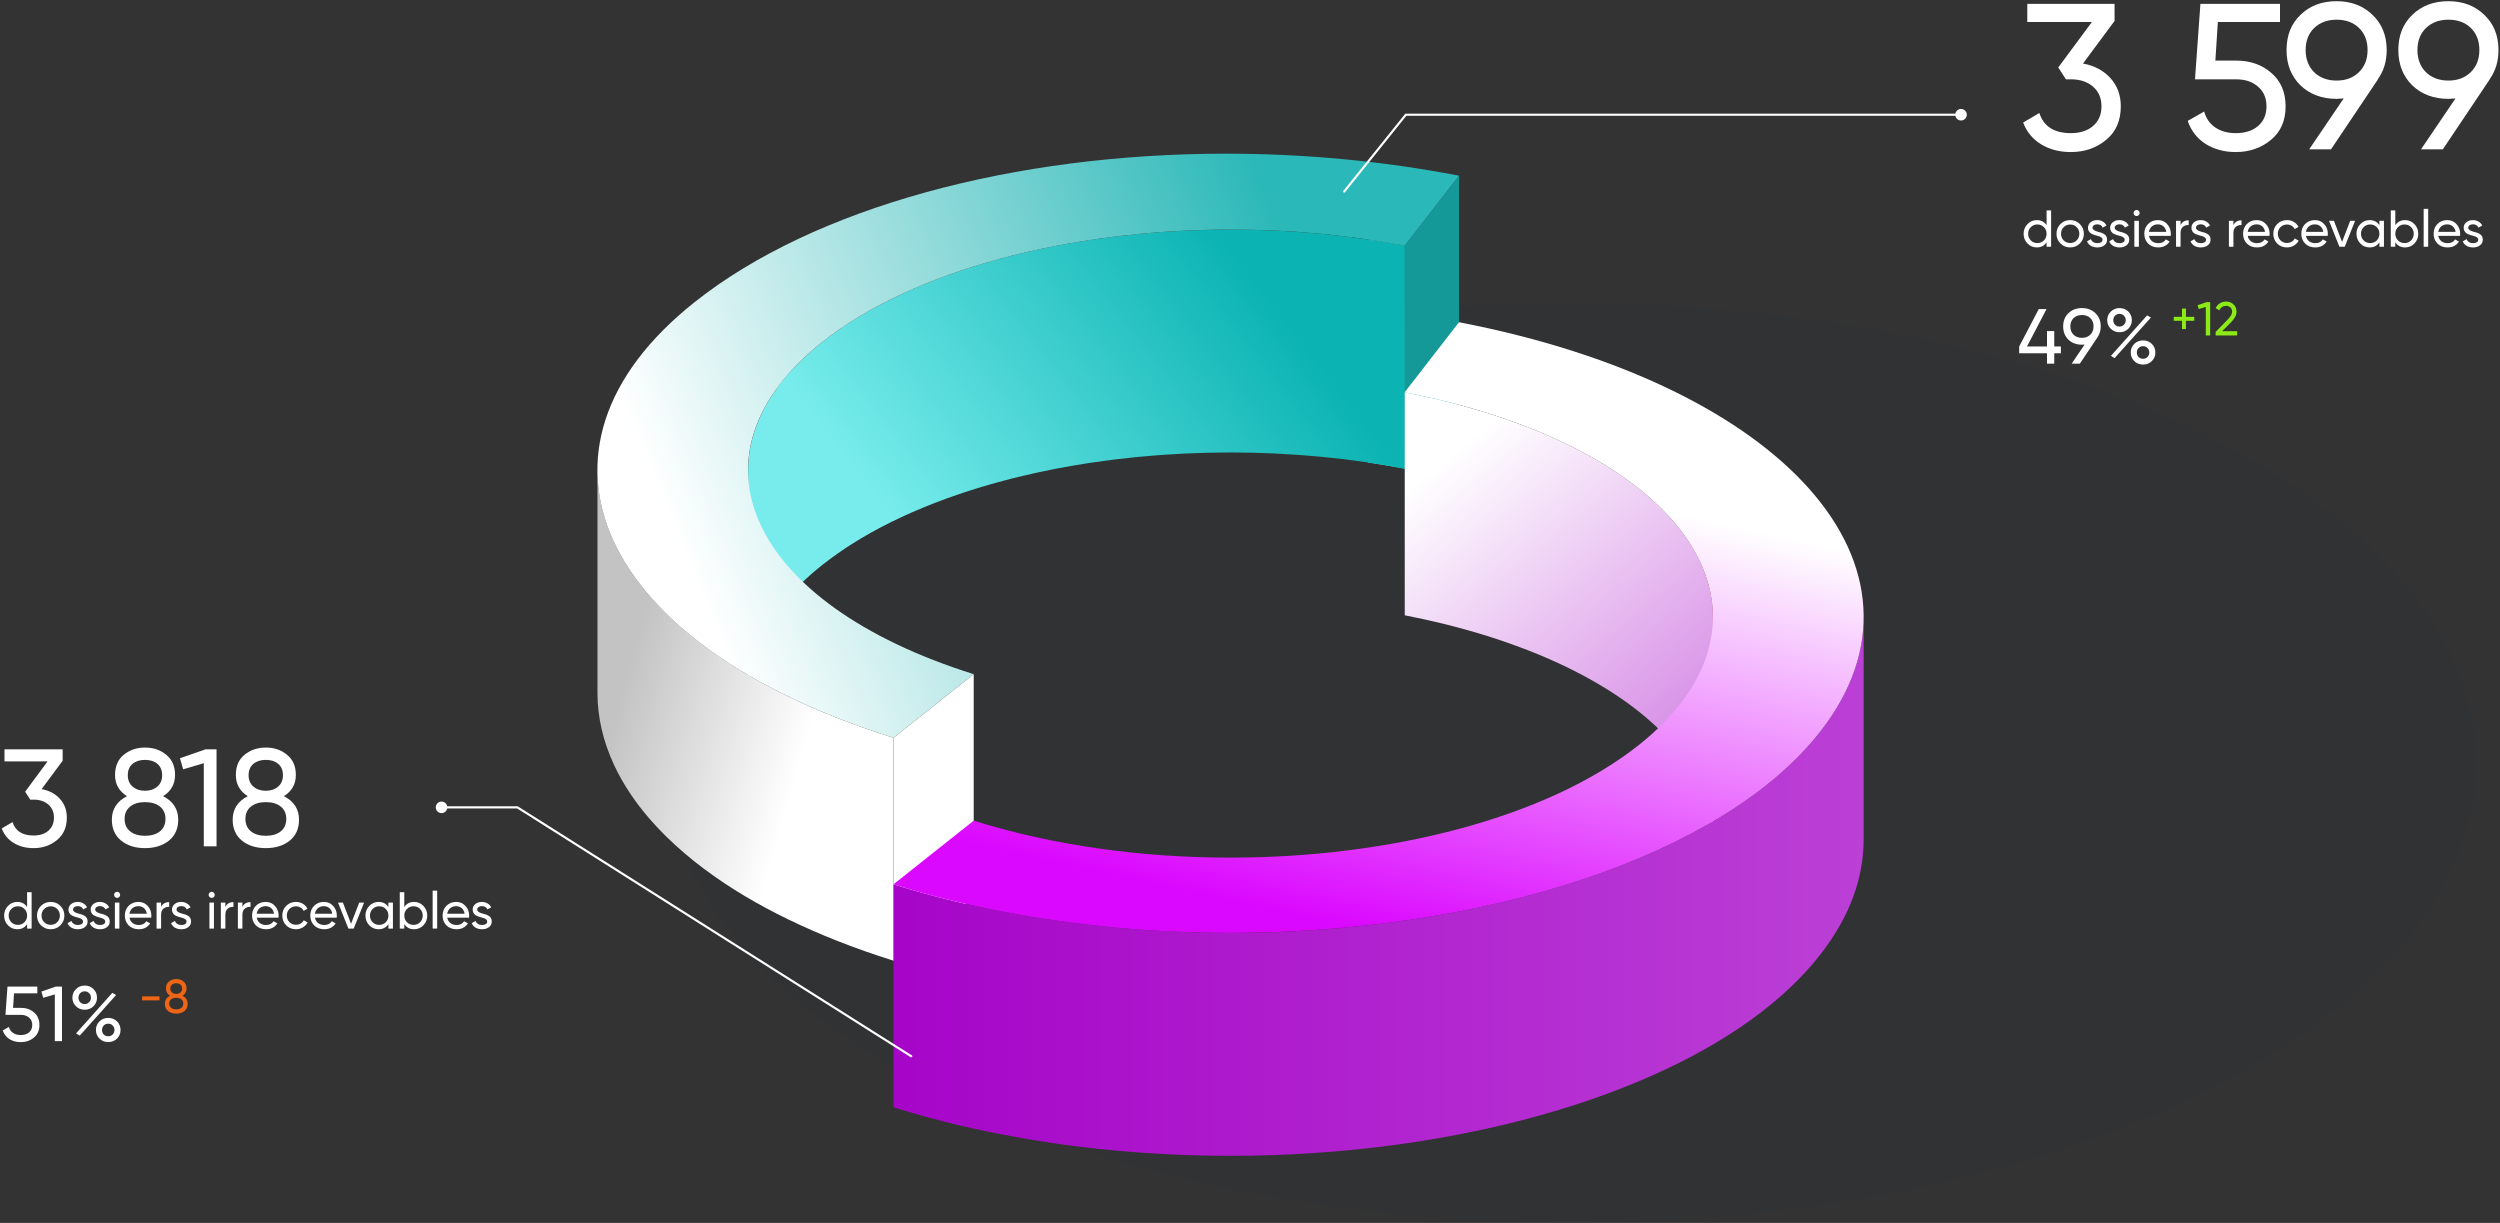
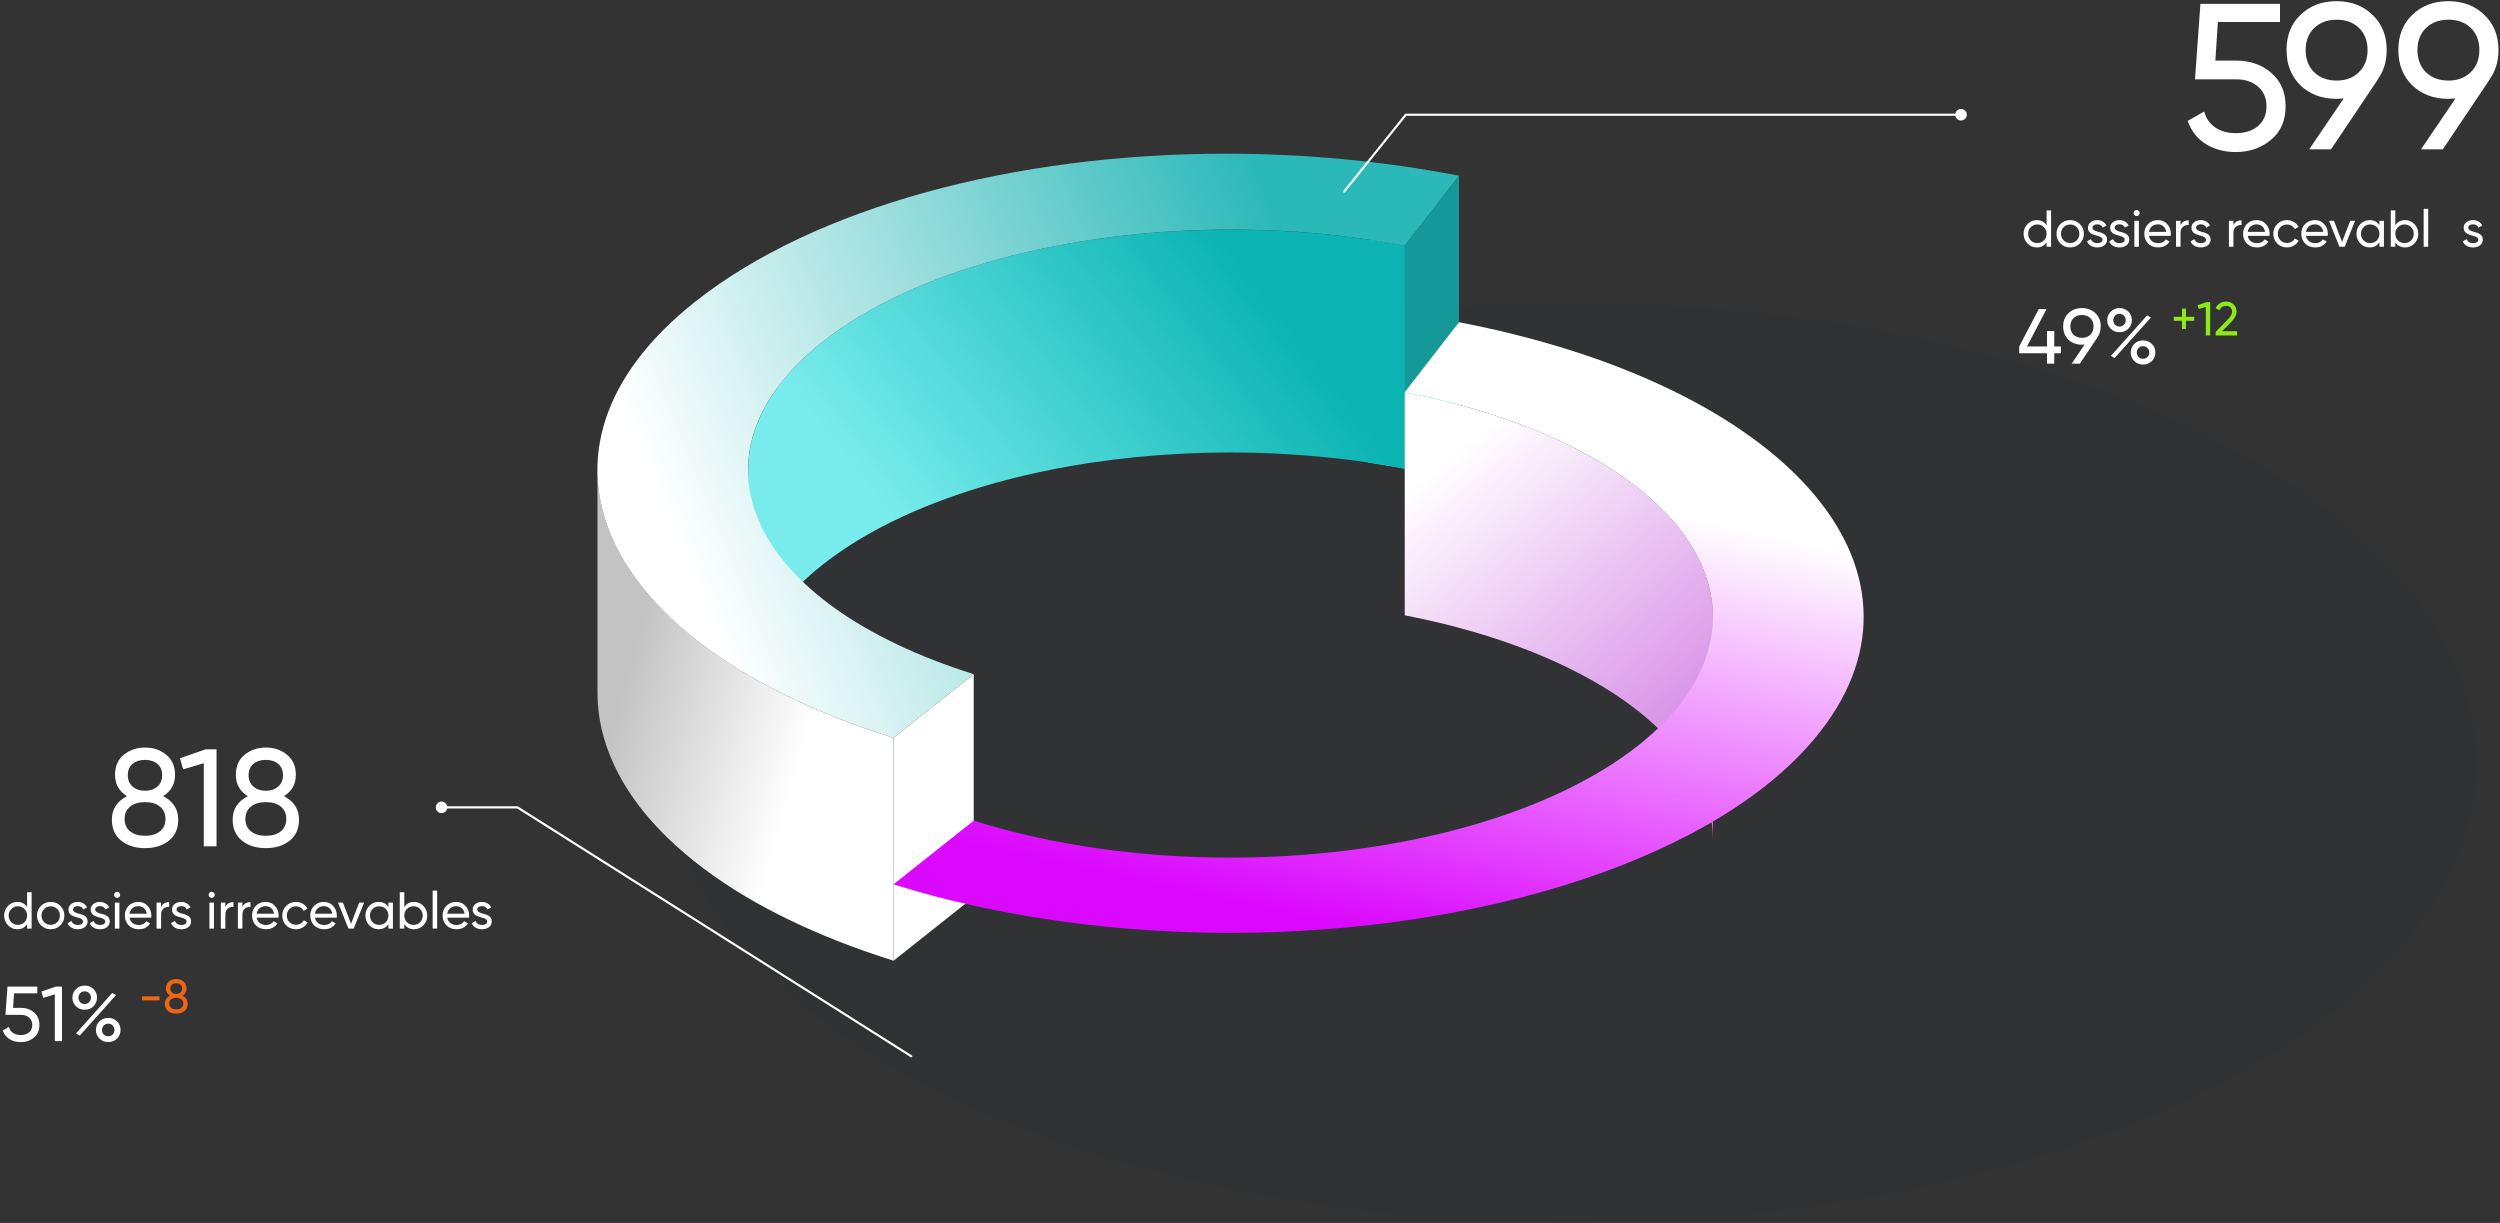
<svg xmlns="http://www.w3.org/2000/svg" width="1155" height="565" viewBox="0 0 1155 565" fill="none">
  <rect x="0" y="0" width="1155" height="565" fill="#333333" stroke="none" />
  <ellipse cx="726" cy="352.5" rx="418" ry="212.5" fill="#051437" fill-opacity="0.05" />
  <g clip-path="url(#clip0_969_1172)">
    <path d="M674.074 81.17V184.175L648.957 216.563V113.546L674.074 81.17Z" fill="#159898" />
    <path d="M648.957 113.546V216.551C648.766 216.516 648.588 216.48 648.397 216.444V113.439C648.588 113.475 648.766 113.511 648.957 113.546Z" fill="url(#paint0_linear_969_1172)" />
    <path d="M648.397 113.439V216.444C642.999 215.409 637.554 214.482 632.073 213.661V110.668C637.554 111.488 642.999 112.404 648.397 113.451" fill="url(#paint1_linear_969_1172)" />
    <path d="M366.484 170.294V273.299C363.791 276.166 361.372 279.08 359.204 282.018V179.013C361.36 176.075 363.791 173.173 366.484 170.294Z" fill="url(#paint2_linear_969_1172)" />
    <path d="M589.596 209.557C590.978 209.617 592.348 209.712 593.73 209.795C595.839 209.914 597.936 210.033 600.045 210.176C601.523 210.283 602.988 210.414 604.454 210.533C606.456 210.699 608.457 210.854 610.459 211.044C612.068 211.199 613.664 211.377 615.261 211.544C617.036 211.734 618.812 211.924 620.575 212.127C622.184 212.317 623.792 212.543 625.401 212.745C627.152 212.971 628.916 213.209 630.655 213.459C636.804 214.351 642.916 215.374 648.945 216.539V113.546C643.369 112.464 637.733 111.524 632.073 110.68V110.656C631.597 110.584 631.12 110.537 630.655 110.466C628.904 110.216 627.152 109.978 625.401 109.752C623.792 109.538 622.184 109.324 620.575 109.133C618.812 108.919 617.036 108.729 615.261 108.551C614.057 108.42 612.854 108.265 611.651 108.146C611.257 108.11 610.852 108.087 610.459 108.039C608.457 107.849 606.456 107.682 604.454 107.528C602.988 107.409 601.523 107.278 600.045 107.171C597.948 107.016 595.839 106.909 593.73 106.79C592.348 106.707 590.978 106.624 589.596 106.552C587.26 106.445 584.925 106.374 582.589 106.303C581.434 106.267 580.29 106.207 579.134 106.184C575.643 106.1 572.164 106.053 568.684 106.053C565.444 106.053 562.191 106.1 558.962 106.172C558.235 106.184 557.52 106.207 556.793 106.219C553.612 106.303 550.442 106.421 547.285 106.564C546.832 106.588 546.379 106.612 545.926 106.636C543.055 106.778 540.183 106.957 537.324 107.159C536.692 107.206 536.049 107.242 535.417 107.29C532.295 107.528 529.186 107.789 526.088 108.087C525.849 108.11 525.611 108.122 525.373 108.146C524.968 108.182 524.574 108.241 524.181 108.277C521.31 108.562 518.438 108.884 515.59 109.229C515.197 109.276 514.792 109.324 514.399 109.371C511.301 109.764 508.215 110.18 505.153 110.632C504.819 110.68 504.485 110.715 504.164 110.763C503.723 110.834 503.282 110.906 502.841 110.977C500.887 111.274 498.945 111.596 497.015 111.917C496.312 112.036 495.597 112.155 494.894 112.273C492.32 112.725 489.746 113.189 487.208 113.689C487.125 113.701 487.042 113.713 486.958 113.736C486.482 113.832 486.005 113.939 485.528 114.034C483.729 114.391 481.942 114.759 480.155 115.14C479.321 115.318 478.498 115.509 477.676 115.687C476.163 116.02 474.662 116.365 473.16 116.722C472.755 116.817 472.338 116.9 471.933 116.996C471.409 117.126 470.885 117.257 470.36 117.388C469.169 117.685 467.977 117.983 466.786 118.28C465.821 118.53 464.867 118.768 463.914 119.029C462.735 119.339 461.555 119.66 460.387 119.981C459.827 120.136 459.267 120.278 458.707 120.433C458.302 120.552 457.909 120.671 457.504 120.79C456.491 121.075 455.478 121.373 454.465 121.682C453.476 121.979 452.476 122.277 451.487 122.574C450.486 122.883 449.497 123.193 448.508 123.514C447.912 123.704 447.316 123.882 446.721 124.073C446.315 124.204 445.934 124.346 445.529 124.477C444.647 124.774 443.766 125.072 442.884 125.369C441.871 125.714 440.87 126.059 439.869 126.416C439 126.725 438.13 127.034 437.272 127.344C436.759 127.534 436.235 127.712 435.723 127.891C435.234 128.069 434.746 128.271 434.257 128.45C433.459 128.747 432.673 129.045 431.886 129.354C430.873 129.746 429.873 130.139 428.884 130.543C428.109 130.852 427.335 131.162 426.572 131.483C426.226 131.626 425.869 131.756 425.535 131.899C424.856 132.185 424.201 132.47 423.534 132.756C422.843 133.053 422.14 133.35 421.448 133.648C420.388 134.112 419.328 134.587 418.279 135.075C417.659 135.36 417.028 135.634 416.42 135.919C416.277 135.991 416.134 136.05 415.991 136.122C414.871 136.645 413.775 137.18 412.679 137.716C412.298 137.906 411.916 138.084 411.535 138.263C409.986 139.036 408.449 139.809 406.948 140.606C406.9 140.63 406.84 140.665 406.793 140.689C406.376 140.915 405.971 141.141 405.554 141.355C404.41 141.962 403.278 142.58 402.158 143.211C401.586 143.532 401.038 143.853 400.478 144.174C399.751 144.59 399.024 144.995 398.309 145.423C398.095 145.554 397.88 145.685 397.666 145.816C397.034 146.196 396.415 146.577 395.795 146.957C394.949 147.481 394.103 148.004 393.269 148.528C392.638 148.932 392.03 149.324 391.41 149.729C390.946 150.038 390.457 150.335 389.992 150.645C389.671 150.859 389.361 151.085 389.039 151.311C388.384 151.763 387.728 152.215 387.085 152.667C386.334 153.19 385.596 153.713 384.869 154.249C384.237 154.713 383.606 155.176 382.986 155.64C382.641 155.902 382.283 156.152 381.938 156.413C381.235 156.949 380.544 157.496 379.853 158.043C378.947 158.769 378.065 159.494 377.195 160.22C376.957 160.422 376.719 160.624 376.469 160.826C375.778 161.409 375.098 162.004 374.431 162.587C374.3 162.706 374.169 162.813 374.038 162.932C373.978 162.991 373.919 163.039 373.859 163.098C373.49 163.419 373.132 163.752 372.775 164.085C372.477 164.359 372.179 164.621 371.893 164.894C371.536 165.227 371.19 165.56 370.845 165.893C370.571 166.155 370.285 166.429 370.011 166.69C369.665 167.035 369.32 167.38 368.974 167.713C368.712 167.975 368.45 168.236 368.188 168.498C367.842 168.855 367.508 169.2 367.175 169.557C366.948 169.783 366.722 170.021 366.508 170.247C363.815 173.125 361.396 176.039 359.227 178.977C359.227 178.977 359.144 179.096 359.096 179.155C358.501 179.976 357.917 180.797 357.357 181.618C357.238 181.784 357.13 181.951 357.023 182.129C356.535 182.855 356.07 183.58 355.617 184.306C355.522 184.46 355.414 184.627 355.319 184.782C354.807 185.614 354.33 186.447 353.854 187.279C353.746 187.47 353.651 187.66 353.544 187.838C353.139 188.588 352.734 189.337 352.364 190.075C352.317 190.17 352.257 190.265 352.221 190.36C347.813 199.209 345.644 208.19 345.644 217.134V320.139C345.644 311.1 347.86 302.012 352.364 293.08C352.745 292.33 353.139 291.581 353.544 290.832C353.651 290.641 353.746 290.463 353.854 290.273C354.318 289.44 354.807 288.607 355.319 287.775C355.414 287.62 355.522 287.454 355.617 287.299C356.07 286.573 356.535 285.848 357.023 285.122C357.13 284.956 357.249 284.789 357.357 284.611C357.917 283.79 358.501 282.958 359.096 282.149C361.467 278.914 364.16 275.714 367.175 272.55C367.508 272.193 367.842 271.836 368.188 271.491C368.45 271.23 368.712 270.968 368.974 270.706C369.32 270.361 369.653 270.017 370.011 269.683C370.285 269.422 370.571 269.148 370.845 268.887C371.19 268.554 371.536 268.22 371.893 267.887C372.179 267.614 372.477 267.352 372.775 267.079C373.132 266.746 373.49 266.424 373.859 266.091C374.05 265.925 374.24 265.758 374.431 265.58C375.098 264.985 375.778 264.402 376.469 263.82C376.707 263.617 376.945 263.415 377.195 263.213C378.065 262.487 378.947 261.762 379.853 261.036C380.877 260.227 381.926 259.431 382.986 258.646C383.606 258.182 384.237 257.718 384.869 257.254C385.596 256.719 386.334 256.195 387.085 255.672C387.728 255.22 388.384 254.768 389.039 254.316C389.826 253.781 390.612 253.257 391.41 252.734C392.03 252.33 392.638 251.925 393.269 251.533C394.103 250.997 394.949 250.474 395.795 249.963C396.415 249.582 397.034 249.201 397.666 248.821C398.595 248.274 399.536 247.726 400.478 247.179C401.038 246.858 401.598 246.537 402.158 246.216C403.278 245.586 404.41 244.979 405.554 244.36C405.971 244.134 406.376 243.908 406.793 243.694C408.354 242.874 409.938 242.065 411.547 241.268C411.928 241.078 412.31 240.899 412.691 240.721C413.93 240.114 415.169 239.519 416.432 238.925C417.052 238.639 417.671 238.354 418.291 238.08C419.339 237.604 420.388 237.129 421.46 236.653C422.151 236.355 422.854 236.058 423.546 235.761C424.558 235.333 425.571 234.904 426.596 234.476C427.358 234.155 428.133 233.846 428.907 233.537C429.908 233.132 430.909 232.74 431.91 232.347C432.696 232.038 433.483 231.74 434.281 231.443C435.282 231.062 436.283 230.694 437.296 230.325C438.165 230.016 439.023 229.695 439.893 229.397C440.894 229.04 441.907 228.696 442.908 228.351C443.789 228.053 444.671 227.756 445.553 227.458C446.542 227.137 447.531 226.816 448.532 226.495C449.521 226.174 450.51 225.865 451.51 225.555C452.499 225.258 453.488 224.961 454.489 224.663C455.502 224.366 456.515 224.069 457.528 223.771C458.481 223.498 459.446 223.236 460.411 222.962C461.579 222.641 462.758 222.32 463.938 222.011C464.891 221.761 465.844 221.511 466.81 221.262C468.001 220.964 469.193 220.667 470.384 220.369C471.314 220.143 472.243 219.917 473.184 219.703C474.686 219.347 476.187 219.014 477.7 218.669C478.522 218.49 479.356 218.3 480.178 218.121C481.954 217.741 483.753 217.372 485.552 217.015C486.112 216.908 486.66 216.789 487.22 216.67C489.77 216.171 492.332 215.707 494.906 215.255C495.609 215.136 496.324 215.017 497.027 214.898C498.957 214.577 500.899 214.256 502.853 213.958C503.628 213.839 504.39 213.721 505.165 213.613C508.227 213.161 511.313 212.733 514.411 212.353C514.804 212.305 515.209 212.257 515.602 212.21C518.45 211.865 521.322 211.544 524.193 211.258C524.825 211.199 525.468 211.128 526.1 211.068C529.198 210.771 532.307 210.497 535.429 210.271C536.061 210.224 536.692 210.188 537.336 210.14C540.195 209.938 543.055 209.76 545.938 209.617C546.391 209.593 546.844 209.569 547.297 209.546C550.454 209.391 553.624 209.284 556.805 209.201C557.532 209.177 558.247 209.165 558.974 209.153C562.215 209.082 565.455 209.034 568.696 209.034C572.176 209.034 575.667 209.082 579.146 209.165C580.302 209.189 581.446 209.248 582.601 209.284C584.937 209.355 587.272 209.427 589.608 209.534L589.596 209.557Z" fill="url(#paint3_linear_969_1172)" />
    <path d="M407.007 338.98C406.59 338.837 406.161 338.706 405.744 338.564C403.886 337.945 402.039 337.315 400.204 336.672C399.93 336.577 399.644 336.47 399.37 336.375C397.582 335.745 395.807 335.102 394.056 334.448C393.793 334.353 393.519 334.258 393.257 334.151C391.41 333.461 389.587 332.759 387.776 332.057C387.395 331.903 387.002 331.748 386.62 331.605C384.845 330.904 383.094 330.202 381.366 329.476C381.199 329.405 381.02 329.334 380.854 329.262C379.233 328.584 377.625 327.906 376.04 327.216C375.706 327.074 375.361 326.931 375.027 326.776C373.383 326.051 371.762 325.325 370.166 324.588C369.844 324.445 369.522 324.29 369.201 324.136C367.711 323.446 366.234 322.744 364.78 322.042C364.589 321.947 364.399 321.864 364.22 321.769C362.647 321.008 361.086 320.223 359.561 319.449C359.216 319.271 358.882 319.104 358.536 318.926C356.999 318.141 355.486 317.344 353.997 316.547C353.854 316.476 353.723 316.404 353.592 316.321C352.174 315.56 350.78 314.787 349.397 314.002C349.111 313.835 348.826 313.681 348.54 313.514C347.11 312.693 345.692 311.873 344.298 311.052C344.024 310.885 343.75 310.731 343.488 310.564C342.034 309.696 340.604 308.816 339.198 307.924C339.162 307.9 339.115 307.876 339.079 307.852C337.649 306.948 336.255 306.044 334.873 305.129C334.611 304.95 334.349 304.784 334.086 304.605C332.716 303.689 331.37 302.762 330.047 301.834C329.797 301.655 329.559 301.489 329.308 301.311C327.962 300.347 326.628 299.396 325.329 298.42C325.222 298.349 325.126 298.266 325.031 298.194C323.661 297.171 322.326 296.136 321.015 295.09C320.908 295.006 320.789 294.911 320.682 294.828C319.383 293.793 318.108 292.747 316.869 291.688C316.678 291.533 316.488 291.367 316.297 291.212C314.951 290.07 313.64 288.917 312.365 287.751C312.186 287.596 312.02 287.43 311.841 287.275C310.578 286.121 309.339 284.944 308.147 283.778C307.933 283.564 307.718 283.362 307.504 283.148C307.087 282.743 306.682 282.327 306.276 281.923C305.979 281.625 305.681 281.316 305.383 281.019C304.966 280.591 304.561 280.162 304.155 279.734C303.881 279.449 303.607 279.151 303.333 278.866C302.904 278.402 302.487 277.938 302.058 277.474C301.82 277.213 301.594 276.963 301.355 276.701C300.831 276.106 300.319 275.524 299.806 274.929C299.687 274.798 299.568 274.667 299.461 274.524C298.782 273.727 298.126 272.931 297.471 272.122C297.28 271.884 297.09 271.634 296.887 271.396C296.434 270.825 295.982 270.254 295.541 269.683C295.326 269.398 295.112 269.124 294.897 268.839C294.468 268.28 294.051 267.709 293.646 267.15C293.456 266.888 293.265 266.638 293.086 266.377C292.538 265.604 291.99 264.83 291.466 264.045C291.442 264.01 291.406 263.962 291.382 263.927C290.715 262.927 290.072 261.928 289.44 260.929C289.297 260.703 289.154 260.465 289.011 260.239C288.404 259.252 287.808 258.253 287.236 257.254C287.164 257.135 287.105 257.004 287.033 256.885C286.521 255.969 286.021 255.053 285.544 254.137C285.437 253.923 285.318 253.709 285.21 253.495C284.698 252.496 284.209 251.497 283.745 250.498C278.645 239.591 276.036 228.398 276.036 217.146V320.151C276.036 331.332 278.609 342.453 283.649 353.289C283.685 353.372 283.721 353.432 283.745 353.503C284.209 354.502 284.71 355.501 285.21 356.5C285.318 356.714 285.437 356.929 285.544 357.143C286.021 358.059 286.521 358.986 287.033 359.89C287.105 360.009 287.164 360.14 287.236 360.259C287.808 361.258 288.404 362.245 289.011 363.244C289.154 363.47 289.297 363.708 289.44 363.934C290.072 364.933 290.715 365.933 291.382 366.932C291.382 366.932 291.382 366.932 291.382 366.944C291.406 366.979 291.442 367.027 291.466 367.063C291.99 367.836 292.526 368.609 293.074 369.382C293.265 369.644 293.456 369.905 293.634 370.155C294.051 370.726 294.468 371.285 294.885 371.844C295.1 372.13 295.314 372.403 295.529 372.689C295.97 373.26 296.423 373.83 296.875 374.401C297.066 374.639 297.257 374.889 297.459 375.127C298.114 375.924 298.77 376.733 299.449 377.53C299.449 377.53 299.461 377.542 299.473 377.553C299.58 377.684 299.699 377.803 299.806 377.934C300.319 378.529 300.831 379.123 301.355 379.706C301.582 379.968 301.82 380.218 302.058 380.479C302.475 380.943 302.892 381.407 303.333 381.871C303.607 382.168 303.881 382.454 304.155 382.739C304.561 383.168 304.966 383.596 305.371 384.012C305.669 384.321 305.967 384.619 306.264 384.928C306.67 385.332 307.075 385.749 307.48 386.153C307.599 386.272 307.718 386.391 307.837 386.51C307.933 386.605 308.028 386.688 308.123 386.783C309.327 387.961 310.554 389.127 311.817 390.28C311.996 390.435 312.162 390.601 312.341 390.756C313.616 391.922 314.927 393.076 316.273 394.217C316.345 394.277 316.416 394.336 316.488 394.408C316.607 394.503 316.726 394.598 316.845 394.705C318.096 395.752 319.359 396.81 320.658 397.845C320.765 397.928 320.884 398.024 320.992 398.107C322.302 399.154 323.637 400.188 325.007 401.211C325.079 401.271 325.15 401.318 325.222 401.378C325.245 401.402 325.281 401.413 325.305 401.437C326.604 402.413 327.938 403.376 329.285 404.328C329.535 404.506 329.773 404.673 330.023 404.851C331.346 405.779 332.692 406.706 334.063 407.622C334.17 407.694 334.265 407.765 334.372 407.836C334.527 407.943 334.694 408.039 334.837 408.146C336.219 409.062 337.625 409.977 339.055 410.881C339.091 410.905 339.127 410.929 339.162 410.953C340.568 411.845 342.01 412.725 343.464 413.593C343.631 413.688 343.785 413.796 343.952 413.891C344.059 413.95 344.167 414.01 344.274 414.081C345.668 414.914 347.086 415.734 348.516 416.543C348.802 416.71 349.088 416.864 349.374 417.031C350.756 417.816 352.162 418.589 353.58 419.35C353.675 419.41 353.782 419.457 353.878 419.517C353.913 419.529 353.949 419.552 353.973 419.564C355.462 420.361 356.987 421.158 358.513 421.943C358.846 422.122 359.192 422.288 359.537 422.466C361.074 423.252 362.623 424.025 364.208 424.786C364.256 424.81 364.303 424.833 364.351 424.857C364.482 424.929 364.625 424.988 364.768 425.048C366.234 425.749 367.711 426.451 369.201 427.141C369.522 427.284 369.832 427.438 370.154 427.581C371.762 428.319 373.383 429.044 375.027 429.77C375.146 429.829 375.277 429.877 375.396 429.936C375.599 430.031 375.813 430.115 376.016 430.198C377.601 430.888 379.209 431.578 380.842 432.256C381.008 432.327 381.175 432.398 381.354 432.47C383.094 433.183 384.845 433.897 386.62 434.599C386.823 434.682 387.014 434.753 387.204 434.837C387.383 434.908 387.574 434.979 387.764 435.051C389.575 435.764 391.41 436.466 393.257 437.156C393.519 437.251 393.782 437.346 394.044 437.441C395.807 438.096 397.582 438.738 399.382 439.368C399.572 439.44 399.751 439.499 399.942 439.571C400.025 439.594 400.108 439.63 400.192 439.654C402.027 440.296 403.874 440.927 405.744 441.545C406.161 441.688 406.578 441.819 406.995 441.961C408.914 442.592 410.844 443.222 412.798 443.841V340.835C410.844 340.217 408.914 339.598 406.995 338.968L407.007 338.98Z" fill="url(#paint4_linear_969_1172)" />
    <path d="M566.385 71C602.119 71 638.532 74.307 674.063 81.17L648.945 113.546C622.899 108.491 595.673 106.053 568.673 106.053C494.596 106.053 422.164 124.477 379.817 158.079C314.307 210.081 345.656 278.747 449.831 311.456L412.786 340.859C276.083 297.944 234.94 207.833 320.92 139.583C376.302 95.633 468.812 71 566.385 71Z" fill="url(#paint5_linear_969_1172)" />
    <path d="M449.855 311.457V414.462L412.798 443.865V340.859L449.855 311.457Z" fill="white" />
    <path d="M791.368 285.099V388.104C791.368 379.576 789.402 371.107 785.565 362.84V259.835C789.402 268.102 791.368 276.57 791.368 285.099Z" fill="#CC0000" />
    <path d="M698.37 297.611C699.049 297.849 699.728 298.099 700.395 298.349C701.611 298.789 702.814 299.241 703.994 299.693C704.613 299.931 705.233 300.157 705.841 300.395C707.33 300.978 708.795 301.56 710.237 302.155C710.499 302.262 710.773 302.369 711.036 302.476C712.739 303.178 714.419 303.904 716.076 304.629C716.54 304.831 716.993 305.045 717.446 305.248C718.637 305.783 719.817 306.318 720.985 306.865C721.533 307.127 722.081 307.377 722.629 307.638C723.725 308.162 724.798 308.685 725.87 309.22C726.37 309.47 726.883 309.72 727.383 309.982C728.694 310.648 729.993 311.326 731.279 312.004C731.482 312.111 731.696 312.218 731.911 312.337C733.388 313.134 734.842 313.942 736.26 314.751C736.677 314.989 737.07 315.227 737.487 315.465C738.488 316.048 739.489 316.63 740.466 317.225C740.978 317.534 741.491 317.856 742.003 318.165C742.897 318.712 743.767 319.271 744.636 319.83C745.125 320.151 745.613 320.46 746.102 320.782C746.972 321.353 747.83 321.935 748.676 322.518C749.128 322.827 749.593 323.137 750.034 323.446C751.059 324.172 752.06 324.897 753.048 325.623C753.287 325.801 753.525 325.968 753.763 326.146C755.003 327.074 756.206 328.002 757.386 328.941C757.695 329.191 757.981 329.429 758.279 329.679C759.137 330.368 759.983 331.07 760.805 331.772C761.365 332.248 761.901 332.735 762.438 333.211C763.033 333.735 763.629 334.258 764.201 334.781C764.725 335.269 765.238 335.757 765.75 336.244C766.298 336.768 766.858 337.291 767.394 337.814C768.109 338.516 768.788 339.23 769.468 339.943C769.825 340.324 770.206 340.693 770.552 341.073C771.446 342.037 772.303 343 773.138 343.976C773.257 344.118 773.388 344.249 773.507 344.392C773.531 344.416 773.555 344.44 773.566 344.475C774.353 345.403 775.104 346.331 775.842 347.27C775.997 347.473 776.164 347.675 776.319 347.877C777.046 348.817 777.749 349.756 778.416 350.696C778.535 350.862 778.642 351.029 778.761 351.184C779.31 351.957 779.834 352.742 780.346 353.527C780.561 353.848 780.763 354.169 780.978 354.49C781.502 355.323 782.014 356.167 782.503 357C782.598 357.166 782.705 357.333 782.801 357.5C783.373 358.499 783.909 359.51 784.433 360.521C784.576 360.806 784.707 361.092 784.85 361.365C789.152 370.096 791.38 379.064 791.38 388.092V285.087C791.38 276.582 789.402 268.125 785.577 259.882V259.823C785.351 259.335 785.1 258.848 784.862 258.36C784.719 258.075 784.588 257.789 784.445 257.516C783.933 256.504 783.385 255.493 782.813 254.494C782.717 254.328 782.61 254.161 782.515 253.995C782.026 253.15 781.514 252.318 780.99 251.485C780.787 251.164 780.573 250.843 780.358 250.522C780.12 250.165 779.905 249.808 779.667 249.451C779.381 249.023 779.083 248.607 778.785 248.178C778.666 248.012 778.559 247.845 778.44 247.691C777.772 246.751 777.07 245.8 776.343 244.872C776.188 244.67 776.033 244.467 775.866 244.265C775.127 243.326 774.377 242.398 773.59 241.47C773.566 241.446 773.543 241.422 773.531 241.387C773.531 241.387 773.519 241.363 773.507 241.363C773.4 241.232 773.28 241.113 773.161 240.982C772.327 240.007 771.469 239.044 770.576 238.08C770.218 237.7 769.849 237.331 769.491 236.95C768.812 236.236 768.133 235.523 767.418 234.821C767.323 234.726 767.239 234.631 767.144 234.547C766.703 234.107 766.227 233.679 765.774 233.251C765.262 232.763 764.761 232.276 764.225 231.788C763.653 231.265 763.057 230.741 762.461 230.218C761.913 229.742 761.389 229.254 760.829 228.779C760.734 228.695 760.65 228.612 760.555 228.529C759.828 227.91 759.066 227.292 758.315 226.685C758.017 226.436 757.719 226.186 757.421 225.948C756.278 225.032 755.11 224.128 753.906 223.224C753.871 223.2 753.835 223.176 753.811 223.153C753.573 222.974 753.334 222.808 753.096 222.629C752.107 221.904 751.106 221.166 750.082 220.453C749.641 220.143 749.176 219.834 748.723 219.525C748.128 219.121 747.544 218.704 746.936 218.3C746.674 218.121 746.4 217.955 746.138 217.788C745.649 217.467 745.161 217.158 744.672 216.837C743.802 216.278 742.933 215.731 742.039 215.172C741.527 214.862 741.026 214.541 740.502 214.232C740.204 214.054 739.918 213.863 739.62 213.685C738.929 213.268 738.226 212.876 737.523 212.46C737.118 212.222 736.713 211.984 736.296 211.746C734.902 210.949 733.496 210.164 732.054 209.391C732.018 209.367 731.971 209.355 731.935 209.331C731.732 209.224 731.518 209.117 731.303 208.998C730.028 208.32 728.73 207.642 727.407 206.976C726.907 206.727 726.394 206.477 725.894 206.215C725.286 205.906 724.678 205.609 724.071 205.299C723.606 205.073 723.129 204.859 722.653 204.633C722.105 204.371 721.569 204.11 721.009 203.86C719.841 203.313 718.661 202.778 717.47 202.242C717.017 202.04 716.564 201.826 716.099 201.624C715.945 201.553 715.802 201.481 715.647 201.422C714.145 200.768 712.62 200.113 711.071 199.471C710.809 199.364 710.535 199.257 710.273 199.15C709.07 198.662 707.878 198.163 706.651 197.687C706.401 197.592 706.126 197.485 705.876 197.39C705.269 197.152 704.649 196.914 704.029 196.688C702.838 196.236 701.634 195.784 700.431 195.344C699.764 195.094 699.085 194.856 698.405 194.606C697.917 194.428 697.44 194.249 696.952 194.083C696.165 193.809 695.355 193.536 694.557 193.262C693.985 193.072 693.413 192.87 692.841 192.679C690.97 192.049 689.076 191.43 687.158 190.836C686.955 190.776 686.752 190.705 686.538 190.645C683.952 189.837 681.343 189.075 678.722 188.326C678.138 188.159 677.554 187.993 676.982 187.838C676.362 187.66 675.743 187.481 675.123 187.315C672.955 186.72 670.762 186.149 668.558 185.602C668.248 185.531 667.938 185.459 667.64 185.376C665.96 184.96 664.292 184.544 662.6 184.151C661.742 183.949 660.873 183.77 660.015 183.58C659.228 183.402 658.454 183.223 657.667 183.057C654.784 182.426 651.9 181.82 648.993 181.261V284.266C651.9 284.825 654.796 285.432 657.667 286.062C658.454 286.229 659.228 286.407 660.015 286.585C662.565 287.156 665.114 287.751 667.64 288.381C667.95 288.453 668.26 288.524 668.558 288.607C671.382 289.321 674.194 290.07 676.97 290.844C677.554 291.01 678.138 291.165 678.71 291.331C681.545 292.14 684.357 292.961 687.146 293.841C689.064 294.448 690.958 295.066 692.829 295.685C693.413 295.875 693.973 296.077 694.545 296.267C695.832 296.707 697.119 297.159 698.382 297.611H698.37Z" fill="url(#paint6_linear_969_1172)" />
-     <path d="M854.733 417.971C854.828 417.757 854.911 417.542 854.995 417.328C855.34 416.484 855.686 415.639 855.996 414.783C856.055 414.616 856.127 414.45 856.186 414.283C856.544 413.32 856.877 412.357 857.187 411.381C857.259 411.155 857.33 410.941 857.402 410.715C857.676 409.847 857.938 408.99 858.176 408.122C858.212 407.979 858.26 407.837 858.295 407.694C858.557 406.731 858.808 405.755 859.034 404.792C859.094 404.566 859.141 404.328 859.189 404.102C859.392 403.21 859.57 402.33 859.737 401.438C859.761 401.33 859.785 401.223 859.797 401.116C859.975 400.141 860.13 399.178 860.261 398.202C860.297 397.964 860.321 397.738 860.357 397.5C860.476 396.573 860.583 395.657 860.666 394.741C860.666 394.681 860.678 394.61 860.69 394.551C860.774 393.575 860.845 392.612 860.893 391.637C860.905 391.399 860.917 391.161 860.929 390.923C860.964 389.948 861 388.972 861 387.997V284.992C861 285.967 860.976 286.942 860.929 287.918C860.929 288.156 860.905 288.393 860.893 288.631C860.845 289.607 860.786 290.57 860.69 291.545C860.69 291.605 860.678 291.676 860.666 291.736C860.583 292.652 860.476 293.579 860.357 294.495C860.321 294.733 860.297 294.959 860.261 295.197C860.118 296.161 859.975 297.136 859.797 298.111C859.773 298.218 859.749 298.325 859.737 298.432C859.57 299.324 859.392 300.205 859.189 301.097C859.141 301.323 859.082 301.561 859.034 301.787C858.808 302.75 858.569 303.725 858.295 304.689C858.26 304.831 858.212 304.974 858.176 305.117C857.938 305.985 857.676 306.842 857.402 307.71C857.33 307.936 857.259 308.15 857.187 308.376C856.865 309.339 856.532 310.303 856.186 311.278C856.127 311.445 856.055 311.611 855.996 311.778C855.674 312.622 855.34 313.467 854.995 314.323C854.911 314.537 854.816 314.751 854.733 314.965C854.328 315.929 853.899 316.892 853.458 317.856C853.374 318.046 853.279 318.236 853.184 318.415C852.874 319.069 852.54 319.735 852.207 320.389C851.802 321.186 851.385 321.983 850.956 322.768C850.717 323.196 850.491 323.636 850.253 324.065C849.74 324.981 849.192 325.908 848.644 326.824C848.465 327.122 848.298 327.419 848.12 327.716C847.369 328.929 846.595 330.131 845.784 331.344C845.582 331.641 845.379 331.927 845.177 332.224C844.545 333.14 843.902 334.056 843.234 334.972C842.567 335.876 841.9 336.792 841.197 337.696C840.53 338.552 839.851 339.408 839.16 340.253C838.933 340.526 838.695 340.812 838.468 341.086C837.992 341.656 837.515 342.215 837.039 342.786C836.765 343.108 836.479 343.429 836.193 343.75C835.74 344.261 835.287 344.773 834.822 345.284C834.513 345.629 834.203 345.962 833.893 346.295C833.452 346.771 832.999 347.247 832.547 347.723C832.189 348.103 831.82 348.484 831.45 348.864C831.01 349.316 830.557 349.768 830.116 350.22C829.735 350.601 829.365 350.97 828.984 351.35C828.531 351.802 828.066 352.242 827.59 352.694C827.209 353.063 826.815 353.432 826.422 353.801C825.946 354.253 825.457 354.693 824.98 355.133C824.587 355.49 824.194 355.858 823.789 356.215C823.491 356.477 823.193 356.738 822.895 357C821.454 358.273 819.988 359.534 818.475 360.771C818.427 360.818 818.367 360.854 818.32 360.902C816.83 362.127 815.293 363.34 813.744 364.529C813.506 364.72 813.268 364.898 813.018 365.088C811.576 366.195 810.098 367.277 808.597 368.359C808.287 368.585 807.966 368.811 807.644 369.037C806.095 370.143 804.522 371.238 802.914 372.308C802.89 372.332 802.854 372.344 802.83 372.368C801.305 373.391 799.744 374.39 798.171 375.389C797.814 375.615 797.456 375.841 797.099 376.067C795.526 377.054 793.918 378.029 792.297 378.993C792.047 379.136 791.797 379.29 791.546 379.433C790.117 380.277 788.663 381.11 787.197 381.931C786.84 382.133 786.482 382.335 786.125 382.537C784.481 383.453 782.813 384.357 781.121 385.249C780.787 385.428 780.453 385.594 780.12 385.773C778.63 386.546 777.129 387.319 775.616 388.068C775.27 388.235 774.937 388.413 774.591 388.58C772.852 389.436 771.1 390.281 769.325 391.113C768.943 391.292 768.55 391.47 768.157 391.648C766.548 392.398 764.916 393.135 763.272 393.873C762.986 394.004 762.712 394.122 762.426 394.253C760.591 395.062 758.72 395.859 756.837 396.656C756.409 396.834 755.968 397.013 755.539 397.191C753.644 397.976 751.738 398.749 749.796 399.511C749.712 399.546 749.641 399.57 749.557 399.606C747.567 400.391 745.542 401.152 743.516 401.913C743.064 402.08 742.611 402.246 742.158 402.413C740.085 403.174 737.988 403.923 735.879 404.661C735.557 404.768 735.235 404.875 734.914 404.994C732.924 405.684 730.922 406.35 728.908 407.016C728.587 407.123 728.277 407.23 727.955 407.325C725.679 408.063 723.38 408.776 721.068 409.49C720.627 409.621 720.174 409.764 719.734 409.894C717.434 410.584 715.11 411.274 712.763 411.928C712.418 412.023 712.06 412.131 711.703 412.226C709.081 412.963 706.448 413.677 703.791 414.367C703.624 414.414 703.457 414.45 703.291 414.498C700.598 415.199 697.893 415.865 695.153 416.531C694.986 416.567 694.831 416.615 694.664 416.65C691.59 417.388 688.492 418.09 685.37 418.768C685.203 418.803 685.048 418.839 684.882 418.875C681.772 419.553 678.638 420.195 675.481 420.813C675.302 420.849 675.123 420.885 674.956 420.92C671.346 421.622 667.712 422.288 664.054 422.931C663.875 422.966 663.696 422.99 663.53 423.014C660.027 423.62 656.488 424.18 652.937 424.727C652.401 424.81 651.865 424.881 651.328 424.965C649.803 425.191 648.266 425.405 646.741 425.619C646.11 425.702 645.49 425.797 644.859 425.88C642.857 426.154 640.855 426.416 638.841 426.665C638.758 426.665 638.663 426.689 638.579 426.701C636.482 426.963 634.373 427.201 632.264 427.439C631.645 427.51 631.025 427.569 630.417 427.641C628.856 427.807 627.284 427.974 625.711 428.128C625.067 428.188 624.424 428.259 623.769 428.319C621.958 428.497 620.158 428.664 618.335 428.818C618.049 428.842 617.775 428.866 617.489 428.89C615.404 429.068 613.307 429.235 611.21 429.389C610.614 429.437 610.019 429.473 609.423 429.52C607.886 429.627 606.337 429.734 604.788 429.829C604.097 429.877 603.394 429.913 602.703 429.96C601.106 430.055 599.509 430.139 597.913 430.222C597.377 430.246 596.828 430.281 596.292 430.305C594.171 430.412 592.05 430.495 589.93 430.579C589.489 430.591 589.036 430.602 588.583 430.626C586.891 430.686 585.187 430.733 583.495 430.781C582.804 430.805 582.101 430.817 581.41 430.828C579.873 430.864 578.336 430.888 576.799 430.912C576.144 430.912 575.5 430.936 574.845 430.936C572.7 430.959 570.555 430.971 568.399 430.971C566.135 430.971 563.871 430.959 561.595 430.936C560.845 430.936 560.094 430.912 559.343 430.9C557.818 430.876 556.305 430.852 554.78 430.817C553.874 430.793 552.969 430.769 552.075 430.745C550.705 430.71 549.334 430.674 547.964 430.626C546.999 430.591 546.034 430.555 545.069 430.507C543.758 430.46 542.447 430.4 541.125 430.341C540.136 430.293 539.135 430.234 538.146 430.186C536.859 430.115 535.572 430.055 534.286 429.972C533.273 429.913 532.248 429.841 531.235 429.782C529.972 429.699 528.709 429.615 527.446 429.532C526.41 429.461 525.385 429.377 524.348 429.306C523.097 429.211 521.858 429.116 520.607 429.009C519.57 428.925 518.522 428.83 517.485 428.735C516.246 428.628 514.995 428.509 513.756 428.39C512.695 428.283 511.635 428.188 510.574 428.081C509.419 427.962 508.263 427.843 507.119 427.724C506.047 427.605 504.962 427.486 503.89 427.367C502.734 427.236 501.59 427.106 500.435 426.963C499.362 426.832 498.278 426.701 497.206 426.57C496.05 426.428 494.906 426.273 493.762 426.118C492.69 425.976 491.617 425.833 490.533 425.678C489.377 425.524 488.233 425.357 487.078 425.191C486.16 425.06 485.255 424.929 484.337 424.786C481.156 424.31 477.986 423.799 474.817 423.264C474.269 423.169 473.721 423.073 473.173 422.978C470.051 422.443 466.929 421.872 463.819 421.277C463.509 421.218 463.188 421.158 462.878 421.099C460.864 420.706 458.886 420.314 456.92 419.909C456.372 419.79 455.824 419.683 455.276 419.564C453.727 419.243 452.202 418.91 450.677 418.589C450.236 418.494 449.783 418.399 449.354 418.304C447.507 417.899 445.684 417.483 443.873 417.055C441.49 416.496 439.119 415.925 436.784 415.33C436.236 415.187 435.687 415.045 435.139 414.902C433.34 414.438 431.541 413.974 429.754 413.486C428.955 413.272 428.157 413.046 427.359 412.832C425.798 412.404 424.237 411.964 422.676 411.512C421.878 411.286 421.067 411.048 420.269 410.81C418.553 410.299 416.826 409.775 415.098 409.252C414.323 409.014 413.561 408.788 412.798 408.55V511.556C413.096 511.651 413.394 511.746 413.68 511.829C414.157 511.972 414.621 512.115 415.098 512.257C416.826 512.793 418.553 513.316 420.269 513.815C421.067 514.053 421.878 514.279 422.676 514.517C424.237 514.969 425.798 515.409 427.359 515.837C427.835 515.968 428.324 516.111 428.8 516.242C429.11 516.325 429.432 516.408 429.754 516.492C431.541 516.979 433.34 517.443 435.139 517.907C435.687 518.05 436.236 518.193 436.784 518.335C439.131 518.93 441.49 519.501 443.873 520.06C443.992 520.084 444.1 520.119 444.219 520.143C445.911 520.536 447.626 520.928 449.354 521.309C449.795 521.404 450.236 521.499 450.677 521.594C452.19 521.927 453.727 522.249 455.276 522.57C455.824 522.689 456.372 522.796 456.92 522.915C458.886 523.319 460.864 523.712 462.878 524.104C463.021 524.128 463.176 524.164 463.319 524.187C463.486 524.223 463.652 524.247 463.831 524.282C466.941 524.877 470.063 525.436 473.185 525.983C473.733 526.079 474.281 526.174 474.829 526.269C477.998 526.804 481.168 527.304 484.349 527.791C484.635 527.839 484.909 527.886 485.195 527.922C485.827 528.017 486.458 528.101 487.09 528.196C488.245 528.362 489.389 528.529 490.545 528.683C491.617 528.838 492.69 528.981 493.774 529.123C494.918 529.278 496.074 529.421 497.217 529.575C498.29 529.706 499.374 529.837 500.446 529.968C501.602 530.111 502.746 530.242 503.902 530.372C504.974 530.491 506.059 530.61 507.131 530.729C508.287 530.848 509.442 530.979 510.586 531.086C511.134 531.146 511.671 531.205 512.219 531.253C512.731 531.3 513.255 531.348 513.768 531.395C515.007 531.514 516.246 531.633 517.497 531.74C518.534 531.835 519.582 531.919 520.619 532.014C521.87 532.121 523.109 532.216 524.36 532.311C525.397 532.394 526.422 532.466 527.458 532.537C528.721 532.632 529.984 532.716 531.247 532.787C532.26 532.858 533.285 532.918 534.298 532.977C535.584 533.049 536.871 533.12 538.158 533.191C539.147 533.239 540.148 533.298 541.137 533.346C542.448 533.405 543.758 533.465 545.081 533.513C546.046 533.548 547.011 533.596 547.976 533.631C549.346 533.679 550.717 533.715 552.087 533.75C552.992 533.774 553.898 533.81 554.792 533.822C556.317 533.857 557.83 533.881 559.355 533.905C560.106 533.905 560.856 533.929 561.607 533.941C563.871 533.964 566.147 533.976 568.411 533.976C570.675 533.976 572.712 533.964 574.857 533.941C575.512 533.941 576.156 533.917 576.811 533.917C578.348 533.893 579.885 533.869 581.422 533.834C582.113 533.822 582.816 533.798 583.507 533.786C585.211 533.738 586.903 533.691 588.595 533.631C589.048 533.62 589.489 533.608 589.941 533.584C592.062 533.501 594.183 533.417 596.304 533.31C596.84 533.286 597.388 533.251 597.925 533.227C599.521 533.144 601.118 533.061 602.715 532.965C603.418 532.93 604.109 532.882 604.8 532.835C606.349 532.739 607.886 532.632 609.435 532.525C610.03 532.478 610.626 532.442 611.222 532.394C613.319 532.24 615.416 532.073 617.501 531.895C617.787 531.871 618.061 531.847 618.347 531.824C620.158 531.669 621.969 531.502 623.781 531.324C624.031 531.3 624.293 531.276 624.543 531.253C624.936 531.217 625.318 531.169 625.711 531.134C627.284 530.979 628.845 530.812 630.417 530.646C631.037 530.575 631.657 530.515 632.264 530.444C634.373 530.206 636.482 529.968 638.579 529.706C638.663 529.706 638.758 529.683 638.841 529.671C640.855 529.421 642.857 529.159 644.859 528.886C645.49 528.802 646.11 528.707 646.741 528.624C648.278 528.41 649.803 528.196 651.328 527.97C651.71 527.91 652.103 527.863 652.496 527.803C652.639 527.779 652.794 527.756 652.937 527.732C656.488 527.197 660.015 526.626 663.53 526.019C663.708 525.983 663.887 525.96 664.054 525.936C667.712 525.305 671.346 524.639 674.956 523.926C675.004 523.926 675.064 523.902 675.111 523.902C675.242 523.878 675.361 523.854 675.492 523.819C678.65 523.2 681.784 522.558 684.894 521.88C685.06 521.844 685.215 521.808 685.382 521.773C688.504 521.095 691.602 520.393 694.676 519.656C694.724 519.656 694.759 519.632 694.807 519.632C694.926 519.608 695.045 519.572 695.164 519.549C697.893 518.894 700.61 518.216 703.303 517.515C703.469 517.467 703.636 517.431 703.803 517.384C706.46 516.694 709.093 515.98 711.715 515.243C711.929 515.183 712.156 515.124 712.382 515.064C712.513 515.029 712.644 514.981 712.775 514.945C715.111 514.279 717.434 513.601 719.746 512.911C720.186 512.781 720.639 512.638 721.08 512.507C723.392 511.805 725.691 511.08 727.967 510.342C728.062 510.307 728.158 510.283 728.253 510.247C728.479 510.176 728.694 510.093 728.92 510.021C730.934 509.367 732.948 508.689 734.925 507.999C735.247 507.892 735.569 507.785 735.891 507.666C738 506.929 740.097 506.179 742.17 505.418C742.384 505.347 742.599 505.263 742.801 505.192C743.04 505.097 743.278 505.002 743.528 504.918C745.554 504.157 747.579 503.396 749.569 502.611C749.653 502.575 749.724 502.551 749.807 502.516C751.738 501.755 753.644 500.981 755.551 500.196C755.801 500.089 756.051 499.994 756.289 499.899C756.48 499.816 756.659 499.733 756.849 499.661C758.732 498.876 760.591 498.079 762.438 497.258C762.724 497.128 763.01 497.009 763.284 496.878C764.928 496.152 766.548 495.403 768.169 494.654C768.407 494.535 768.669 494.428 768.908 494.321C769.051 494.249 769.194 494.178 769.337 494.118C771.112 493.286 772.863 492.441 774.603 491.585C774.949 491.418 775.282 491.24 775.628 491.073C777.141 490.312 778.642 489.551 780.132 488.778C780.358 488.659 780.596 488.54 780.823 488.433C780.93 488.373 781.037 488.314 781.144 488.254C782.836 487.362 784.505 486.458 786.149 485.543C786.506 485.34 786.864 485.138 787.221 484.936C788.687 484.115 790.14 483.283 791.57 482.438C791.749 482.331 791.94 482.224 792.13 482.117C792.202 482.081 792.261 482.034 792.333 481.998C793.953 481.035 795.55 480.059 797.135 479.072C797.492 478.846 797.85 478.62 798.207 478.394C799.78 477.395 801.341 476.396 802.866 475.373C802.89 475.361 802.913 475.337 802.937 475.325C802.937 475.325 802.937 475.325 802.949 475.325C804.558 474.243 806.131 473.149 807.68 472.054C808.001 471.828 808.311 471.602 808.633 471.376C810.134 470.294 811.612 469.212 813.053 468.105C813.137 468.034 813.232 467.975 813.327 467.903C813.482 467.784 813.625 467.665 813.78 467.546C815.341 466.345 816.866 465.144 818.356 463.919C818.403 463.871 818.463 463.835 818.51 463.788C820.024 462.539 821.489 461.278 822.931 460.017C823.074 459.886 823.241 459.756 823.384 459.625C823.539 459.494 823.682 459.351 823.825 459.22C824.23 458.863 824.623 458.507 825.016 458.138C825.505 457.698 825.981 457.246 826.458 456.806C826.851 456.437 827.232 456.068 827.626 455.7C828.09 455.248 828.555 454.807 829.02 454.355C829.401 453.987 829.782 453.606 830.152 453.226C830.604 452.774 831.045 452.322 831.486 451.87C831.856 451.489 832.225 451.108 832.582 450.728C832.773 450.526 832.975 450.323 833.166 450.121C833.416 449.848 833.667 449.574 833.917 449.3C834.227 448.967 834.536 448.622 834.846 448.289C835.311 447.778 835.764 447.266 836.216 446.755C836.502 446.434 836.788 446.113 837.062 445.792C837.551 445.233 838.028 444.662 838.492 444.091C838.719 443.817 838.957 443.532 839.183 443.258C839.874 442.414 840.554 441.557 841.221 440.701C841.817 439.94 842.389 439.166 842.96 438.405C843.068 438.262 843.151 438.12 843.258 437.977C843.926 437.061 844.569 436.145 845.201 435.229C845.403 434.932 845.618 434.647 845.808 434.349C846.618 433.148 847.393 431.935 848.144 430.721C848.322 430.424 848.489 430.127 848.668 429.829C849.216 428.913 849.764 427.986 850.276 427.07C850.515 426.642 850.753 426.202 850.979 425.773C851.408 424.976 851.825 424.18 852.23 423.394C852.35 423.168 852.469 422.943 852.588 422.717C852.802 422.288 853.005 421.848 853.208 421.42C853.291 421.23 853.386 421.039 853.482 420.861C853.934 419.898 854.351 418.934 854.757 417.971H854.733Z" fill="url(#paint7_linear_969_1172)" />
    <path d="M674.075 148.861C824.694 177.978 899.522 262.499 841.209 337.684C796.336 395.538 685.68 430.983 568.423 430.983C533.309 430.983 497.623 427.807 462.902 421.099C444.826 417.602 429.206 413.701 412.798 408.55L449.843 379.147C486.696 390.709 527.72 396.228 568.256 396.228C642.333 396.228 714.777 377.803 757.123 344.202C822.633 292.2 791.284 223.533 687.11 190.824C674.789 186.958 662.016 183.771 648.945 181.237L674.063 148.861H674.075Z" fill="url(#paint8_linear_969_1172)" />
  </g>
  <path d="M620.61 88.187C620.437 88.402 620.472 88.717 620.687 88.89C620.902 89.063 621.217 89.028 621.39 88.813L620.61 88.187ZM649.5 53V52.5H649.26L649.11 52.687L649.5 53ZM903.333 53C903.333 54.473 904.527 55.667 906 55.667C907.473 55.667 908.667 54.473 908.667 53C908.667 51.527 907.473 50.333 906 50.333C904.527 50.333 903.333 51.527 903.333 53ZM621.39 88.813L649.89 53.313L649.11 52.687L620.61 88.187L621.39 88.813ZM649.5 53.5H906V52.5H649.5V53.5Z" fill="white" />
  <path d="M421.267 487.577C421.501 487.725 421.57 488.034 421.423 488.267C421.275 488.501 420.966 488.57 420.733 488.423L421.267 487.577ZM239.046 373V372.5H239.191L239.314 372.577L239.046 373ZM206.667 373C206.667 374.473 205.473 375.667 204 375.667C202.527 375.667 201.333 374.473 201.333 373C201.333 371.527 202.527 370.333 204 370.333C205.473 370.333 206.667 371.527 206.667 373ZM420.733 488.423L238.779 373.423L239.314 372.577L421.267 487.577L420.733 488.423ZM239.046 373.5H204V372.5H239.046V373.5Z" fill="white" />
-   <path d="M976.928 9.672L962.336 29.352C967.584 30.312 971.808 32.552 975.008 36.072C978.208 39.592 979.808 43.944 979.808 49.128C979.808 55.72 977.568 60.872 973.088 64.584C968.544 68.36 963.104 70.248 956.768 70.248C951.52 70.248 946.944 69.064 943.04 66.696C939.136 64.328 936.352 60.968 934.688 56.616L942.176 52.2C944.16 58.408 949.024 61.512 956.768 61.512C960.992 61.512 964.384 60.424 966.944 58.248C969.568 56.008 970.88 52.968 970.88 49.128C970.88 45.288 969.568 42.248 966.944 40.008C964.384 37.768 960.992 36.648 956.768 36.648H954.464L950.912 31.176L966.464 10.152H936.608V1.8H976.928V9.672Z" fill="white" />
  <path d="M1023.5 28.008H1033.3C1039.63 28.008 1044.98 29.896 1049.33 33.672C1053.74 37.448 1055.95 42.6 1055.95 49.128C1055.95 55.72 1053.71 60.872 1049.23 64.584C1044.69 68.36 1039.25 70.248 1032.91 70.248C1027.66 70.248 1023.02 69 1018.99 66.504C1015.02 63.944 1012.27 60.392 1010.73 55.848L1018.32 51.528C1019.21 54.728 1020.94 57.192 1023.5 58.92C1026.06 60.648 1029.2 61.512 1032.91 61.512C1037.2 61.512 1040.62 60.424 1043.18 58.248C1045.81 56.008 1047.12 52.968 1047.12 49.128C1047.12 45.288 1045.81 42.248 1043.18 40.008C1040.62 37.768 1037.26 36.648 1033.1 36.648H1014.09L1016.59 1.8H1053.36V10.152H1024.65L1023.5 28.008Z" fill="white" />
  <path d="M1102.65 23.112C1102.65 28.36 1101.27 32.872 1098.52 36.648H1098.62L1076.92 69H1066.84L1082.78 45.48C1080.86 45.608 1079.77 45.672 1079.51 45.672C1072.73 45.672 1067.16 43.592 1062.81 39.432C1058.52 35.208 1056.38 29.768 1056.38 23.112C1056.38 16.392 1058.52 10.984 1062.81 6.888C1067.1 2.664 1072.66 0.552 1079.51 0.552C1086.23 0.552 1091.77 2.664 1096.12 6.888C1100.47 11.048 1102.65 16.456 1102.65 23.112ZM1079.51 9.096C1075.29 9.096 1071.83 10.376 1069.14 12.936C1066.52 15.496 1065.21 18.888 1065.21 23.112C1065.21 27.336 1066.52 30.76 1069.14 33.384C1071.83 35.944 1075.29 37.224 1079.51 37.224C1083.74 37.224 1087.16 35.944 1089.78 33.384C1092.47 30.76 1093.82 27.336 1093.82 23.112C1093.82 18.888 1092.5 15.496 1089.88 12.936C1087.26 10.376 1083.8 9.096 1079.51 9.096Z" fill="white" />
  <path d="M1154.3 23.112C1154.3 28.36 1152.93 32.872 1150.18 36.648H1150.27L1128.58 69H1118.5L1134.43 45.48C1132.51 45.608 1131.42 45.672 1131.17 45.672C1124.38 45.672 1118.82 43.592 1114.46 39.432C1110.18 35.208 1108.03 29.768 1108.03 23.112C1108.03 16.392 1110.18 10.984 1114.46 6.888C1118.75 2.664 1124.32 0.552 1131.17 0.552C1137.89 0.552 1143.42 2.664 1147.78 6.888C1152.13 11.048 1154.3 16.456 1154.3 23.112ZM1131.17 9.096C1126.94 9.096 1123.49 10.376 1120.8 12.936C1118.18 15.496 1116.86 18.888 1116.86 23.112C1116.86 27.336 1118.18 30.76 1120.8 33.384C1123.49 35.944 1126.94 37.224 1131.17 37.224C1135.39 37.224 1138.82 35.944 1141.44 33.384C1144.13 30.76 1145.47 27.336 1145.47 23.112C1145.47 18.888 1144.16 15.496 1141.54 12.936C1138.91 10.376 1135.46 9.096 1131.17 9.096Z" fill="white" />
-   <path d="M28.952 351.448L19.224 364.568C22.723 365.208 25.539 366.701 27.672 369.048C29.805 371.395 30.872 374.296 30.872 377.752C30.872 382.147 29.379 385.581 26.392 388.056C23.363 390.573 19.736 391.832 15.512 391.832C12.013 391.832 8.963 391.043 6.36 389.464C3.757 387.885 1.901 385.645 0.792 382.744L5.784 379.8C7.107 383.939 10.349 386.008 15.512 386.008C18.328 386.008 20.589 385.283 22.296 383.832C24.045 382.339 24.92 380.312 24.92 377.752C24.92 375.192 24.045 373.165 22.296 371.672C20.589 370.179 18.328 369.432 15.512 369.432H13.976L11.608 365.784L21.976 351.768H2.072V346.2H28.952V351.448Z" fill="white" />
  <path d="M75.362 367.832C80.013 370.221 82.338 373.848 82.338 378.712C82.338 382.808 80.909 386.029 78.05 388.376C75.149 390.68 71.458 391.832 66.978 391.832C62.498 391.832 58.829 390.68 55.97 388.376C53.111 386.029 51.682 382.808 51.682 378.712C51.682 373.848 54.007 370.221 58.658 367.832C54.989 365.528 53.154 362.264 53.154 358.04C53.154 353.987 54.498 350.872 57.186 348.696C59.917 346.477 63.181 345.368 66.978 345.368C70.861 345.368 74.125 346.477 76.77 348.696C79.501 350.872 80.866 353.987 80.866 358.04C80.866 362.264 79.031 365.528 75.362 367.832ZM66.978 351.064C64.631 351.064 62.711 351.683 61.218 352.92C59.767 354.157 59.042 355.907 59.042 358.168C59.042 360.387 59.789 362.136 61.282 363.416C62.775 364.696 64.674 365.336 66.978 365.336C69.282 365.336 71.181 364.696 72.674 363.416C74.167 362.136 74.914 360.387 74.914 358.168C74.914 355.907 74.189 354.157 72.738 352.92C71.287 351.683 69.367 351.064 66.978 351.064ZM66.978 386.136C69.879 386.136 72.183 385.453 73.89 384.088C75.597 382.723 76.45 380.803 76.45 378.328C76.45 375.896 75.597 373.997 73.89 372.632C72.183 371.267 69.879 370.584 66.978 370.584C64.119 370.584 61.837 371.267 60.13 372.632C58.423 373.997 57.57 375.896 57.57 378.328C57.57 380.803 58.423 382.723 60.13 384.088C61.837 385.453 64.119 386.136 66.978 386.136Z" fill="white" />
  <path d="M83.146 350.296L94.922 346.2H100.042V391H94.154V352.6L84.618 355.416L83.146 350.296Z" fill="white" />
  <path d="M131.174 367.832C135.825 370.221 138.15 373.848 138.15 378.712C138.15 382.808 136.721 386.029 133.862 388.376C130.961 390.68 127.27 391.832 122.79 391.832C118.31 391.832 114.641 390.68 111.782 388.376C108.924 386.029 107.494 382.808 107.494 378.712C107.494 373.848 109.82 370.221 114.47 367.832C110.801 365.528 108.966 362.264 108.966 358.04C108.966 353.987 110.31 350.872 112.998 348.696C115.729 346.477 118.993 345.368 122.79 345.368C126.673 345.368 129.937 346.477 132.582 348.696C135.313 350.872 136.678 353.987 136.678 358.04C136.678 362.264 134.844 365.528 131.174 367.832ZM122.79 351.064C120.444 351.064 118.524 351.683 117.03 352.92C115.58 354.157 114.854 355.907 114.854 358.168C114.854 360.387 115.601 362.136 117.094 363.416C118.588 364.696 120.486 365.336 122.79 365.336C125.094 365.336 126.993 364.696 128.486 363.416C129.98 362.136 130.726 360.387 130.726 358.168C130.726 355.907 130.001 354.157 128.55 352.92C127.1 351.683 125.18 351.064 122.79 351.064ZM122.79 386.136C125.692 386.136 127.996 385.453 129.702 384.088C131.409 382.723 132.262 380.803 132.262 378.328C132.262 375.896 131.409 373.997 129.702 372.632C127.996 371.267 125.692 370.584 122.79 370.584C119.932 370.584 117.649 371.267 115.942 372.632C114.236 373.997 113.382 375.896 113.382 378.328C113.382 380.803 114.236 382.723 115.942 384.088C117.649 385.453 119.932 386.136 122.79 386.136Z" fill="white" />
  <path d="M945.52 104.064V97.2H947.608V114H945.52V111.936C944.496 113.52 942.984 114.312 940.984 114.312C939.288 114.312 937.856 113.704 936.688 112.488C935.504 111.256 934.912 109.76 934.912 108C934.912 106.256 935.504 104.768 936.688 103.536C937.872 102.304 939.304 101.688 940.984 101.688C942.984 101.688 944.496 102.48 945.52 104.064ZM941.248 112.296C942.464 112.296 943.48 111.888 944.296 111.072C945.112 110.224 945.52 109.2 945.52 108C945.52 106.784 945.112 105.768 944.296 104.952C943.48 104.12 942.464 103.704 941.248 103.704C940.048 103.704 939.04 104.12 938.224 104.952C937.408 105.768 937 106.784 937 108C937 109.2 937.408 110.224 938.224 111.072C939.04 111.888 940.048 112.296 941.248 112.296Z" fill="white" />
  <path d="M960.899 112.488C959.683 113.704 958.187 114.312 956.411 114.312C954.635 114.312 953.139 113.704 951.923 112.488C950.707 111.272 950.099 109.776 950.099 108C950.099 106.224 950.707 104.728 951.923 103.512C953.139 102.296 954.635 101.688 956.411 101.688C958.187 101.688 959.683 102.296 960.899 103.512C962.131 104.744 962.747 106.24 962.747 108C962.747 109.76 962.131 111.256 960.899 112.488ZM956.411 112.272C957.611 112.272 958.619 111.864 959.435 111.048C960.251 110.232 960.659 109.216 960.659 108C960.659 106.784 960.251 105.768 959.435 104.952C958.619 104.136 957.611 103.728 956.411 103.728C955.227 103.728 954.227 104.136 953.411 104.952C952.595 105.768 952.188 106.784 952.188 108C952.188 109.216 952.595 110.232 953.411 111.048C954.227 111.864 955.227 112.272 956.411 112.272Z" fill="white" />
  <path d="M966.751 105.24C966.751 106.008 967.543 106.608 969.127 107.04C969.719 107.168 970.215 107.304 970.615 107.448C971.031 107.576 971.479 107.776 971.959 108.048C972.455 108.32 972.831 108.68 973.087 109.128C973.343 109.576 973.471 110.104 973.471 110.712C973.471 111.8 973.047 112.672 972.199 113.328C971.351 113.984 970.279 114.312 968.983 114.312C967.831 114.312 966.831 114.064 965.983 113.568C965.151 113.056 964.559 112.368 964.207 111.504L966.007 110.472C966.199 111.048 966.559 111.504 967.087 111.84C967.615 112.176 968.247 112.344 968.983 112.344C969.703 112.344 970.279 112.208 970.711 111.936C971.143 111.664 971.359 111.256 971.359 110.712C971.359 109.896 970.567 109.304 968.983 108.936C968.455 108.792 968.055 108.68 967.783 108.6C967.511 108.52 967.135 108.376 966.655 108.168C966.191 107.96 965.839 107.744 965.599 107.52C965.359 107.28 965.135 106.968 964.927 106.584C964.735 106.184 964.639 105.744 964.639 105.264C964.639 104.224 965.039 103.368 965.839 102.696C966.655 102.024 967.671 101.688 968.887 101.688C969.863 101.688 970.727 101.912 971.479 102.36C972.247 102.792 972.823 103.4 973.207 104.184L971.455 105.168C971.023 104.144 970.167 103.632 968.887 103.632C968.279 103.632 967.767 103.776 967.351 104.064C966.951 104.352 966.751 104.744 966.751 105.24Z" fill="white" />
  <path d="M976.993 105.24C976.993 106.008 977.785 106.608 979.369 107.04C979.961 107.168 980.457 107.304 980.857 107.448C981.273 107.576 981.721 107.776 982.201 108.048C982.697 108.32 983.073 108.68 983.329 109.128C983.585 109.576 983.713 110.104 983.713 110.712C983.713 111.8 983.289 112.672 982.441 113.328C981.593 113.984 980.521 114.312 979.225 114.312C978.073 114.312 977.073 114.064 976.225 113.568C975.393 113.056 974.801 112.368 974.449 111.504L976.249 110.472C976.441 111.048 976.801 111.504 977.329 111.84C977.857 112.176 978.489 112.344 979.225 112.344C979.945 112.344 980.521 112.208 980.953 111.936C981.385 111.664 981.601 111.256 981.601 110.712C981.601 109.896 980.809 109.304 979.225 108.936C978.697 108.792 978.297 108.68 978.025 108.6C977.753 108.52 977.377 108.376 976.897 108.168C976.433 107.96 976.081 107.744 975.841 107.52C975.601 107.28 975.377 106.968 975.169 106.584C974.977 106.184 974.881 105.744 974.881 105.264C974.881 104.224 975.281 103.368 976.081 102.696C976.897 102.024 977.913 101.688 979.129 101.688C980.105 101.688 980.969 101.912 981.721 102.36C982.489 102.792 983.065 103.4 983.449 104.184L981.697 105.168C981.265 104.144 980.409 103.632 979.129 103.632C978.521 103.632 978.009 103.776 977.593 104.064C977.193 104.352 976.993 104.744 976.993 105.24Z" fill="white" />
  <path d="M987.124 99.816C986.724 99.816 986.388 99.68 986.116 99.408C985.844 99.136 985.708 98.808 985.708 98.424C985.708 98.04 985.844 97.712 986.116 97.44C986.388 97.152 986.724 97.008 987.124 97.008C987.508 97.008 987.836 97.152 988.108 97.44C988.38 97.712 988.516 98.04 988.516 98.424C988.516 98.808 988.38 99.136 988.108 99.408C987.836 99.68 987.508 99.816 987.124 99.816ZM988.156 114H986.068V102H988.156V114Z" fill="white" />
  <path d="M1002.86 108.96H992.806C993.014 110.016 993.502 110.848 994.27 111.456C995.038 112.048 995.998 112.344 997.15 112.344C998.734 112.344 999.886 111.76 1000.61 110.592L1002.38 111.6C1001.2 113.408 999.438 114.312 997.102 114.312C995.214 114.312 993.662 113.72 992.446 112.536C991.262 111.32 990.67 109.808 990.67 108C990.67 106.176 991.254 104.672 992.422 103.488C993.59 102.288 995.102 101.688 996.958 101.688C998.718 101.688 1000.15 102.312 1001.25 103.56C1002.37 104.776 1002.93 106.264 1002.93 108.024C1002.93 108.328 1002.91 108.64 1002.86 108.96ZM996.958 103.656C995.854 103.656 994.926 103.968 994.174 104.592C993.438 105.216 992.982 106.064 992.806 107.136H1000.82C1000.65 106.032 1000.21 105.176 999.502 104.568C998.798 103.96 997.95 103.656 996.958 103.656Z" fill="white" />
  <path d="M1007.42 102V104.016C1008.11 102.528 1009.36 101.784 1011.17 101.784V103.968C1010.14 103.92 1009.26 104.192 1008.53 104.784C1007.79 105.376 1007.42 106.328 1007.42 107.64V114H1005.33V102H1007.42Z" fill="white" />
  <path d="M1014.56 105.24C1014.56 106.008 1015.36 106.608 1016.94 107.04C1017.53 107.168 1018.03 107.304 1018.43 107.448C1018.84 107.576 1019.29 107.776 1019.77 108.048C1020.27 108.32 1020.64 108.68 1020.9 109.128C1021.16 109.576 1021.28 110.104 1021.28 110.712C1021.28 111.8 1020.86 112.672 1020.01 113.328C1019.16 113.984 1018.09 114.312 1016.8 114.312C1015.64 114.312 1014.64 114.064 1013.8 113.568C1012.96 113.056 1012.37 112.368 1012.02 111.504L1013.82 110.472C1014.01 111.048 1014.37 111.504 1014.9 111.84C1015.43 112.176 1016.06 112.344 1016.8 112.344C1017.52 112.344 1018.09 112.208 1018.52 111.936C1018.96 111.664 1019.17 111.256 1019.17 110.712C1019.17 109.896 1018.38 109.304 1016.8 108.936C1016.27 108.792 1015.87 108.68 1015.6 108.6C1015.32 108.52 1014.95 108.376 1014.47 108.168C1014 107.96 1013.65 107.744 1013.41 107.52C1013.17 107.28 1012.95 106.968 1012.74 106.584C1012.55 106.184 1012.45 105.744 1012.45 105.264C1012.45 104.224 1012.85 103.368 1013.65 102.696C1014.47 102.024 1015.48 101.688 1016.7 101.688C1017.68 101.688 1018.54 101.912 1019.29 102.36C1020.06 102.792 1020.64 103.4 1021.02 104.184L1019.27 105.168C1018.84 104.144 1017.98 103.632 1016.7 103.632C1016.09 103.632 1015.58 103.776 1015.16 104.064C1014.76 104.352 1014.56 104.744 1014.56 105.24Z" fill="white" />
  <path d="M1031.84 102V104.016C1032.53 102.528 1033.78 101.784 1035.59 101.784V103.968C1034.56 103.92 1033.68 104.192 1032.95 104.784C1032.21 105.376 1031.84 106.328 1031.84 107.64V114H1029.76V102H1031.84Z" fill="white" />
  <path d="M1048.49 108.96H1038.44C1038.65 110.016 1039.13 110.848 1039.9 111.456C1040.67 112.048 1041.63 112.344 1042.78 112.344C1044.37 112.344 1045.52 111.76 1046.24 110.592L1048.01 111.6C1046.83 113.408 1045.07 114.312 1042.73 114.312C1040.85 114.312 1039.29 113.72 1038.08 112.536C1036.89 111.32 1036.3 109.808 1036.3 108C1036.3 106.176 1036.89 104.672 1038.05 103.488C1039.22 102.288 1040.73 101.688 1042.59 101.688C1044.35 101.688 1045.78 102.312 1046.89 103.56C1048.01 104.776 1048.57 106.264 1048.57 108.024C1048.57 108.328 1048.54 108.64 1048.49 108.96ZM1042.59 103.656C1041.49 103.656 1040.56 103.968 1039.81 104.592C1039.07 105.216 1038.61 106.064 1038.44 107.136H1046.45C1046.28 106.032 1045.84 105.176 1045.13 104.568C1044.43 103.96 1043.58 103.656 1042.59 103.656Z" fill="white" />
  <path d="M1056.58 114.312C1054.78 114.312 1053.27 113.712 1052.07 112.512C1050.87 111.296 1050.27 109.792 1050.27 108C1050.27 106.208 1050.87 104.712 1052.07 103.512C1053.27 102.296 1054.78 101.688 1056.58 101.688C1057.77 101.688 1058.83 101.976 1059.78 102.552C1060.72 103.112 1061.42 103.872 1061.89 104.832L1060.14 105.84C1059.83 105.2 1059.36 104.688 1058.72 104.304C1058.1 103.92 1057.38 103.728 1056.58 103.728C1055.38 103.728 1054.38 104.136 1053.56 104.952C1052.76 105.784 1052.36 106.8 1052.36 108C1052.36 109.184 1052.76 110.192 1053.56 111.024C1054.38 111.84 1055.38 112.248 1056.58 112.248C1057.38 112.248 1058.1 112.064 1058.74 111.696C1059.38 111.312 1059.87 110.8 1060.21 110.16L1061.98 111.192C1061.46 112.152 1060.71 112.912 1059.75 113.472C1058.79 114.032 1057.74 114.312 1056.58 114.312Z" fill="white" />
  <path d="M1075.4 108.96H1065.34C1065.55 110.016 1066.04 110.848 1066.81 111.456C1067.58 112.048 1068.54 112.344 1069.69 112.344C1071.27 112.344 1072.42 111.76 1073.14 110.592L1074.92 111.6C1073.74 113.408 1071.98 114.312 1069.64 114.312C1067.75 114.312 1066.2 113.72 1064.98 112.536C1063.8 111.32 1063.21 109.808 1063.21 108C1063.21 106.176 1063.79 104.672 1064.96 103.488C1066.13 102.288 1067.64 101.688 1069.5 101.688C1071.26 101.688 1072.69 102.312 1073.79 103.56C1074.91 104.776 1075.47 106.264 1075.47 108.024C1075.47 108.328 1075.45 108.64 1075.4 108.96ZM1069.5 103.656C1068.39 103.656 1067.46 103.968 1066.71 104.592C1065.98 105.216 1065.52 106.064 1065.34 107.136H1073.36C1073.18 106.032 1072.74 105.176 1072.04 104.568C1071.34 103.96 1070.49 103.656 1069.5 103.656Z" fill="white" />
  <path d="M1082.04 111.768L1085.8 102H1088.06L1083.26 114H1080.81L1076.01 102H1078.27L1082.04 111.768Z" fill="white" />
  <path d="M1099.29 104.064V102H1101.38V114H1099.29V111.936C1098.27 113.52 1096.76 114.312 1094.76 114.312C1093.06 114.312 1091.63 113.704 1090.46 112.488C1089.28 111.256 1088.69 109.76 1088.69 108C1088.69 106.256 1089.28 104.768 1090.46 103.536C1091.65 102.304 1093.08 101.688 1094.76 101.688C1096.76 101.688 1098.27 102.48 1099.29 104.064ZM1095.02 112.296C1096.24 112.296 1097.25 111.888 1098.07 111.072C1098.89 110.224 1099.29 109.2 1099.29 108C1099.29 106.784 1098.89 105.768 1098.07 104.952C1097.25 104.12 1096.24 103.704 1095.02 103.704C1093.82 103.704 1092.81 104.12 1092 104.952C1091.18 105.768 1090.77 106.784 1090.77 108C1090.77 109.2 1091.18 110.224 1092 111.072C1092.81 111.888 1093.82 112.296 1095.02 112.296Z" fill="white" />
  <path d="M1111.17 101.688C1112.85 101.688 1114.28 102.304 1115.46 103.536C1116.65 104.768 1117.24 106.256 1117.24 108C1117.24 109.76 1116.65 111.256 1115.46 112.488C1114.3 113.704 1112.86 114.312 1111.17 114.312C1109.18 114.312 1107.67 113.52 1106.63 111.936V114H1104.54V97.2H1106.63V104.064C1107.67 102.48 1109.18 101.688 1111.17 101.688ZM1110.9 112.296C1112.1 112.296 1113.11 111.888 1113.93 111.072C1114.74 110.224 1115.15 109.2 1115.15 108C1115.15 106.784 1114.74 105.768 1113.93 104.952C1113.11 104.12 1112.1 103.704 1110.9 103.704C1109.69 103.704 1108.67 104.12 1107.86 104.952C1107.04 105.768 1106.63 106.784 1106.63 108C1106.63 109.2 1107.04 110.224 1107.86 111.072C1108.67 111.888 1109.69 112.296 1110.9 112.296Z" fill="white" />
  <path d="M1121.82 114H1119.73V96.48H1121.82V114Z" fill="white" />
-   <path d="M1136.53 108.96H1126.47C1126.68 110.016 1127.17 110.848 1127.93 111.456C1128.7 112.048 1129.66 112.344 1130.81 112.344C1132.4 112.344 1133.55 111.76 1134.27 110.592L1136.05 111.6C1134.86 113.408 1133.1 114.312 1130.77 114.312C1128.88 114.312 1127.33 113.72 1126.11 112.536C1124.93 111.32 1124.33 109.808 1124.33 108C1124.33 106.176 1124.92 104.672 1126.09 103.488C1127.25 102.288 1128.77 101.688 1130.62 101.688C1132.38 101.688 1133.81 102.312 1134.92 103.56C1136.04 104.776 1136.6 106.264 1136.6 108.024C1136.6 108.328 1136.57 108.64 1136.53 108.96ZM1130.62 103.656C1129.52 103.656 1128.59 103.968 1127.84 104.592C1127.1 105.216 1126.65 106.064 1126.47 107.136H1134.49C1134.31 106.032 1133.87 105.176 1133.17 104.568C1132.46 103.96 1131.61 103.656 1130.62 103.656Z" fill="white" />
  <path d="M1140.33 105.24C1140.33 106.008 1141.12 106.608 1142.71 107.04C1143.3 107.168 1143.79 107.304 1144.19 107.448C1144.61 107.576 1145.06 107.776 1145.54 108.048C1146.03 108.32 1146.41 108.68 1146.67 109.128C1146.92 109.576 1147.05 110.104 1147.05 110.712C1147.05 111.8 1146.63 112.672 1145.78 113.328C1144.93 113.984 1143.86 114.312 1142.56 114.312C1141.41 114.312 1140.41 114.064 1139.56 113.568C1138.73 113.056 1138.14 112.368 1137.79 111.504L1139.59 110.472C1139.78 111.048 1140.14 111.504 1140.67 111.84C1141.19 112.176 1141.83 112.344 1142.56 112.344C1143.28 112.344 1143.86 112.208 1144.29 111.936C1144.72 111.664 1144.94 111.256 1144.94 110.712C1144.94 109.896 1144.15 109.304 1142.56 108.936C1142.03 108.792 1141.63 108.68 1141.36 108.6C1141.09 108.52 1140.71 108.376 1140.23 108.168C1139.77 107.96 1139.42 107.744 1139.18 107.52C1138.94 107.28 1138.71 106.968 1138.51 106.584C1138.31 106.184 1138.22 105.744 1138.22 105.264C1138.22 104.224 1138.62 103.368 1139.42 102.696C1140.23 102.024 1141.25 101.688 1142.47 101.688C1143.44 101.688 1144.31 101.912 1145.06 102.36C1145.83 102.792 1146.4 103.4 1146.79 104.184L1145.03 105.168C1144.6 104.144 1143.75 103.632 1142.47 103.632C1141.86 103.632 1141.35 103.776 1140.93 104.064C1140.53 104.352 1140.33 104.744 1140.33 105.24Z" fill="white" />
  <path d="M12.52 419.064V412.2H14.608V429H12.52V426.936C11.496 428.52 9.984 429.312 7.984 429.312C6.288 429.312 4.856 428.704 3.688 427.488C2.504 426.256 1.912 424.76 1.912 423C1.912 421.256 2.504 419.768 3.688 418.536C4.872 417.304 6.304 416.688 7.984 416.688C9.984 416.688 11.496 417.48 12.52 419.064ZM8.248 427.296C9.464 427.296 10.48 426.888 11.296 426.072C12.112 425.224 12.52 424.2 12.52 423C12.52 421.784 12.112 420.768 11.296 419.952C10.48 419.12 9.464 418.704 8.248 418.704C7.048 418.704 6.04 419.12 5.224 419.952C4.408 420.768 4 421.784 4 423C4 424.2 4.408 425.224 5.224 426.072C6.04 426.888 7.048 427.296 8.248 427.296Z" fill="white" />
  <path d="M27.899 427.488C26.683 428.704 25.188 429.312 23.412 429.312C21.636 429.312 20.14 428.704 18.924 427.488C17.707 426.272 17.099 424.776 17.099 423C17.099 421.224 17.707 419.728 18.924 418.512C20.14 417.296 21.636 416.688 23.412 416.688C25.188 416.688 26.683 417.296 27.899 418.512C29.131 419.744 29.747 421.24 29.747 423C29.747 424.76 29.131 426.256 27.899 427.488ZM23.412 427.272C24.611 427.272 25.619 426.864 26.436 426.048C27.252 425.232 27.66 424.216 27.66 423C27.66 421.784 27.252 420.768 26.436 419.952C25.619 419.136 24.611 418.728 23.412 418.728C22.227 418.728 21.227 419.136 20.412 419.952C19.596 420.768 19.188 421.784 19.188 423C19.188 424.216 19.596 425.232 20.412 426.048C21.227 426.864 22.227 427.272 23.412 427.272Z" fill="white" />
  <path d="M33.751 420.24C33.751 421.008 34.543 421.608 36.127 422.04C36.719 422.168 37.215 422.304 37.615 422.448C38.031 422.576 38.479 422.776 38.959 423.048C39.455 423.32 39.831 423.68 40.087 424.128C40.343 424.576 40.471 425.104 40.471 425.712C40.471 426.8 40.047 427.672 39.199 428.328C38.351 428.984 37.279 429.312 35.983 429.312C34.831 429.312 33.831 429.064 32.983 428.568C32.151 428.056 31.559 427.368 31.207 426.504L33.007 425.472C33.199 426.048 33.559 426.504 34.087 426.84C34.615 427.176 35.247 427.344 35.983 427.344C36.703 427.344 37.279 427.208 37.711 426.936C38.143 426.664 38.359 426.256 38.359 425.712C38.359 424.896 37.567 424.304 35.983 423.936C35.455 423.792 35.055 423.68 34.783 423.6C34.511 423.52 34.135 423.376 33.655 423.168C33.191 422.96 32.839 422.744 32.599 422.52C32.359 422.28 32.135 421.968 31.927 421.584C31.735 421.184 31.639 420.744 31.639 420.264C31.639 419.224 32.039 418.368 32.839 417.696C33.655 417.024 34.671 416.688 35.887 416.688C36.863 416.688 37.727 416.912 38.479 417.36C39.247 417.792 39.823 418.4 40.207 419.184L38.455 420.168C38.023 419.144 37.167 418.632 35.887 418.632C35.279 418.632 34.767 418.776 34.351 419.064C33.951 419.352 33.751 419.744 33.751 420.24Z" fill="white" />
  <path d="M43.993 420.24C43.993 421.008 44.785 421.608 46.369 422.04C46.961 422.168 47.457 422.304 47.857 422.448C48.273 422.576 48.721 422.776 49.201 423.048C49.697 423.32 50.073 423.68 50.329 424.128C50.585 424.576 50.713 425.104 50.713 425.712C50.713 426.8 50.289 427.672 49.441 428.328C48.593 428.984 47.521 429.312 46.225 429.312C45.073 429.312 44.073 429.064 43.225 428.568C42.393 428.056 41.801 427.368 41.449 426.504L43.249 425.472C43.441 426.048 43.801 426.504 44.329 426.84C44.857 427.176 45.489 427.344 46.225 427.344C46.945 427.344 47.521 427.208 47.953 426.936C48.385 426.664 48.601 426.256 48.601 425.712C48.601 424.896 47.809 424.304 46.225 423.936C45.697 423.792 45.297 423.68 45.025 423.6C44.753 423.52 44.377 423.376 43.897 423.168C43.433 422.96 43.081 422.744 42.841 422.52C42.601 422.28 42.377 421.968 42.169 421.584C41.977 421.184 41.881 420.744 41.881 420.264C41.881 419.224 42.281 418.368 43.081 417.696C43.897 417.024 44.913 416.688 46.129 416.688C47.105 416.688 47.969 416.912 48.721 417.36C49.489 417.792 50.065 418.4 50.449 419.184L48.697 420.168C48.265 419.144 47.409 418.632 46.129 418.632C45.521 418.632 45.009 418.776 44.593 419.064C44.193 419.352 43.993 419.744 43.993 420.24Z" fill="white" />
  <path d="M54.124 414.816C53.724 414.816 53.388 414.68 53.116 414.408C52.844 414.136 52.708 413.808 52.708 413.424C52.708 413.04 52.844 412.712 53.116 412.44C53.388 412.152 53.724 412.008 54.124 412.008C54.508 412.008 54.836 412.152 55.108 412.44C55.38 412.712 55.516 413.04 55.516 413.424C55.516 413.808 55.38 414.136 55.108 414.408C54.836 414.68 54.508 414.816 54.124 414.816ZM55.156 429H53.068V417H55.156V429Z" fill="white" />
  <path d="M69.862 423.96H59.806C60.014 425.016 60.502 425.848 61.27 426.456C62.038 427.048 62.998 427.344 64.15 427.344C65.734 427.344 66.886 426.76 67.606 425.592L69.382 426.6C68.198 428.408 66.438 429.312 64.102 429.312C62.214 429.312 60.662 428.72 59.446 427.536C58.262 426.32 57.67 424.808 57.67 423C57.67 421.176 58.254 419.672 59.422 418.488C60.59 417.288 62.102 416.688 63.958 416.688C65.718 416.688 67.15 417.312 68.254 418.56C69.374 419.776 69.934 421.264 69.934 423.024C69.934 423.328 69.91 423.64 69.862 423.96ZM63.958 418.656C62.854 418.656 61.926 418.968 61.174 419.592C60.438 420.216 59.982 421.064 59.806 422.136H67.822C67.646 421.032 67.206 420.176 66.502 419.568C65.798 418.96 64.95 418.656 63.958 418.656Z" fill="white" />
  <path d="M74.422 417V419.016C75.11 417.528 76.358 416.784 78.166 416.784V418.968C77.142 418.92 76.262 419.192 75.526 419.784C74.79 420.376 74.422 421.328 74.422 422.64V429H72.334V417H74.422Z" fill="white" />
  <path d="M81.564 420.24C81.564 421.008 82.356 421.608 83.94 422.04C84.532 422.168 85.028 422.304 85.428 422.448C85.844 422.576 86.292 422.776 86.772 423.048C87.268 423.32 87.644 423.68 87.9 424.128C88.156 424.576 88.284 425.104 88.284 425.712C88.284 426.8 87.86 427.672 87.012 428.328C86.164 428.984 85.092 429.312 83.796 429.312C82.644 429.312 81.644 429.064 80.796 428.568C79.964 428.056 79.372 427.368 79.02 426.504L80.82 425.472C81.012 426.048 81.372 426.504 81.9 426.84C82.428 427.176 83.06 427.344 83.796 427.344C84.516 427.344 85.092 427.208 85.524 426.936C85.956 426.664 86.172 426.256 86.172 425.712C86.172 424.896 85.38 424.304 83.796 423.936C83.268 423.792 82.868 423.68 82.596 423.6C82.324 423.52 81.948 423.376 81.468 423.168C81.004 422.96 80.652 422.744 80.412 422.52C80.172 422.28 79.948 421.968 79.74 421.584C79.548 421.184 79.452 420.744 79.452 420.264C79.452 419.224 79.852 418.368 80.652 417.696C81.468 417.024 82.484 416.688 83.7 416.688C84.676 416.688 85.54 416.912 86.292 417.36C87.06 417.792 87.636 418.4 88.02 419.184L86.268 420.168C85.836 419.144 84.98 418.632 83.7 418.632C83.092 418.632 82.58 418.776 82.164 419.064C81.764 419.352 81.564 419.744 81.564 420.24Z" fill="white" />
  <path d="M97.812 414.816C97.412 414.816 97.076 414.68 96.804 414.408C96.532 414.136 96.396 413.808 96.396 413.424C96.396 413.04 96.532 412.712 96.804 412.44C97.076 412.152 97.412 412.008 97.812 412.008C98.196 412.008 98.524 412.152 98.796 412.44C99.068 412.712 99.204 413.04 99.204 413.424C99.204 413.808 99.068 414.136 98.796 414.408C98.524 414.68 98.196 414.816 97.812 414.816ZM98.844 429H96.756V417H98.844V429Z" fill="white" />
  <path d="M104.117 417V419.016C104.805 417.528 106.053 416.784 107.861 416.784V418.968C106.837 418.92 105.957 419.192 105.221 419.784C104.485 420.376 104.117 421.328 104.117 422.64V429H102.029V417H104.117Z" fill="white" />
  <path d="M111.992 417V419.016C112.68 417.528 113.928 416.784 115.736 416.784V418.968C114.712 418.92 113.832 419.192 113.096 419.784C112.36 420.376 111.992 421.328 111.992 422.64V429H109.904V417H111.992Z" fill="white" />
  <path d="M128.643 423.96H118.587C118.795 425.016 119.283 425.848 120.051 426.456C120.819 427.048 121.779 427.344 122.931 427.344C124.515 427.344 125.667 426.76 126.387 425.592L128.163 426.6C126.979 428.408 125.219 429.312 122.883 429.312C120.995 429.312 119.443 428.72 118.227 427.536C117.043 426.32 116.451 424.808 116.451 423C116.451 421.176 117.035 419.672 118.203 418.488C119.371 417.288 120.883 416.688 122.739 416.688C124.499 416.688 125.931 417.312 127.035 418.56C128.155 419.776 128.715 421.264 128.715 423.024C128.715 423.328 128.691 423.64 128.643 423.96ZM122.739 418.656C121.635 418.656 120.707 418.968 119.955 419.592C119.219 420.216 118.763 421.064 118.587 422.136H126.603C126.427 421.032 125.987 420.176 125.283 419.568C124.579 418.96 123.731 418.656 122.739 418.656Z" fill="white" />
  <path d="M136.732 429.312C134.924 429.312 133.42 428.712 132.22 427.512C131.02 426.296 130.42 424.792 130.42 423C130.42 421.208 131.02 419.712 132.22 418.512C133.42 417.296 134.924 416.688 136.732 416.688C137.916 416.688 138.98 416.976 139.924 417.552C140.868 418.112 141.572 418.872 142.036 419.832L140.284 420.84C139.98 420.2 139.508 419.688 138.868 419.304C138.244 418.92 137.532 418.728 136.732 418.728C135.532 418.728 134.524 419.136 133.708 419.952C132.908 420.784 132.508 421.8 132.508 423C132.508 424.184 132.908 425.192 133.708 426.024C134.524 426.84 135.532 427.248 136.732 427.248C137.532 427.248 138.252 427.064 138.892 426.696C139.532 426.312 140.02 425.8 140.356 425.16L142.132 426.192C141.604 427.152 140.86 427.912 139.9 428.472C138.94 429.032 137.884 429.312 136.732 429.312Z" fill="white" />
  <path d="M155.549 423.96H145.493C145.701 425.016 146.189 425.848 146.957 426.456C147.725 427.048 148.685 427.344 149.837 427.344C151.421 427.344 152.573 426.76 153.293 425.592L155.069 426.6C153.885 428.408 152.125 429.312 149.789 429.312C147.901 429.312 146.349 428.72 145.133 427.536C143.949 426.32 143.357 424.808 143.357 423C143.357 421.176 143.941 419.672 145.109 418.488C146.277 417.288 147.789 416.688 149.645 416.688C151.405 416.688 152.837 417.312 153.941 418.56C155.061 419.776 155.621 421.264 155.621 423.024C155.621 423.328 155.597 423.64 155.549 423.96ZM149.645 418.656C148.541 418.656 147.613 418.968 146.861 419.592C146.125 420.216 145.669 421.064 145.493 422.136H153.509C153.333 421.032 152.893 420.176 152.189 419.568C151.485 418.96 150.637 418.656 149.645 418.656Z" fill="white" />
  <path d="M162.185 426.768L165.953 417H168.209L163.409 429H160.961L156.161 417H158.417L162.185 426.768Z" fill="white" />
  <path d="M179.442 419.064V417H181.53V429H179.442V426.936C178.418 428.52 176.906 429.312 174.906 429.312C173.21 429.312 171.778 428.704 170.61 427.488C169.426 426.256 168.834 424.76 168.834 423C168.834 421.256 169.426 419.768 170.61 418.536C171.794 417.304 173.226 416.688 174.906 416.688C176.906 416.688 178.418 417.48 179.442 419.064ZM175.17 427.296C176.386 427.296 177.402 426.888 178.218 426.072C179.034 425.224 179.442 424.2 179.442 423C179.442 421.784 179.034 420.768 178.218 419.952C177.402 419.12 176.386 418.704 175.17 418.704C173.97 418.704 172.962 419.12 172.146 419.952C171.33 420.768 170.922 421.784 170.922 423C170.922 424.2 171.33 425.224 172.146 426.072C172.962 426.888 173.97 427.296 175.17 427.296Z" fill="white" />
  <path d="M191.317 416.688C192.997 416.688 194.429 417.304 195.613 418.536C196.797 419.768 197.389 421.256 197.389 423C197.389 424.76 196.797 426.256 195.613 427.488C194.445 428.704 193.013 429.312 191.317 429.312C189.333 429.312 187.821 428.52 186.781 426.936V429H184.693V412.2H186.781V419.064C187.821 417.48 189.333 416.688 191.317 416.688ZM191.053 427.296C192.253 427.296 193.261 426.888 194.077 426.072C194.893 425.224 195.301 424.2 195.301 423C195.301 421.784 194.893 420.768 194.077 419.952C193.261 419.12 192.253 418.704 191.053 418.704C189.837 418.704 188.821 419.12 188.005 419.952C187.189 420.768 186.781 421.784 186.781 423C186.781 424.2 187.189 425.224 188.005 426.072C188.821 426.888 189.837 427.296 191.053 427.296Z" fill="white" />
  <path d="M201.969 429H199.881V411.48H201.969V429Z" fill="white" />
  <path d="M216.674 423.96H206.618C206.826 425.016 207.314 425.848 208.082 426.456C208.85 427.048 209.81 427.344 210.962 427.344C212.546 427.344 213.698 426.76 214.418 425.592L216.194 426.6C215.01 428.408 213.25 429.312 210.914 429.312C209.026 429.312 207.474 428.72 206.258 427.536C205.074 426.32 204.482 424.808 204.482 423C204.482 421.176 205.066 419.672 206.234 418.488C207.402 417.288 208.914 416.688 210.77 416.688C212.53 416.688 213.962 417.312 215.066 418.56C216.186 419.776 216.746 421.264 216.746 423.024C216.746 423.328 216.722 423.64 216.674 423.96ZM210.77 418.656C209.666 418.656 208.738 418.968 207.986 419.592C207.25 420.216 206.794 421.064 206.618 422.136H214.634C214.458 421.032 214.018 420.176 213.314 419.568C212.61 418.96 211.762 418.656 210.77 418.656Z" fill="white" />
  <path d="M220.478 420.24C220.478 421.008 221.27 421.608 222.854 422.04C223.446 422.168 223.942 422.304 224.342 422.448C224.758 422.576 225.206 422.776 225.686 423.048C226.182 423.32 226.558 423.68 226.814 424.128C227.07 424.576 227.198 425.104 227.198 425.712C227.198 426.8 226.774 427.672 225.926 428.328C225.078 428.984 224.006 429.312 222.71 429.312C221.558 429.312 220.558 429.064 219.71 428.568C218.878 428.056 218.286 427.368 217.934 426.504L219.734 425.472C219.926 426.048 220.286 426.504 220.814 426.84C221.342 427.176 221.974 427.344 222.71 427.344C223.43 427.344 224.006 427.208 224.438 426.936C224.87 426.664 225.086 426.256 225.086 425.712C225.086 424.896 224.294 424.304 222.71 423.936C222.182 423.792 221.782 423.68 221.51 423.6C221.238 423.52 220.862 423.376 220.382 423.168C219.918 422.96 219.566 422.744 219.326 422.52C219.086 422.28 218.862 421.968 218.654 421.584C218.462 421.184 218.366 420.744 218.366 420.264C218.366 419.224 218.766 418.368 219.566 417.696C220.382 417.024 221.398 416.688 222.614 416.688C223.59 416.688 224.454 416.912 225.206 417.36C225.974 417.792 226.55 418.4 226.934 419.184L225.182 420.168C224.75 419.144 223.894 418.632 222.614 418.632C222.006 418.632 221.494 418.776 221.078 419.064C220.678 419.352 220.478 419.744 220.478 420.24Z" fill="white" />
  <path d="M949.064 160.08H952.124V163.212H949.064V168H945.716V163.212H932.864V160.08L941.9 142.8H945.5L936.464 160.08H945.716V152.952H949.064V160.08Z" fill="white" />
  <path d="M970.54 150.792C970.54 152.76 970.024 154.452 968.992 155.868H969.028L960.892 168H957.112L963.088 159.18C962.368 159.228 961.96 159.252 961.864 159.252C959.32 159.252 957.232 158.472 955.6 156.912C953.992 155.328 953.188 153.288 953.188 150.792C953.188 148.272 953.992 146.244 955.6 144.708C957.208 143.124 959.296 142.332 961.864 142.332C964.384 142.332 966.46 143.124 968.092 144.708C969.724 146.268 970.54 148.296 970.54 150.792ZM961.864 145.536C960.28 145.536 958.984 146.016 957.976 146.976C956.992 147.936 956.5 149.208 956.5 150.792C956.5 152.376 956.992 153.66 957.976 154.644C958.984 155.604 960.28 156.084 961.864 156.084C963.448 156.084 964.732 155.604 965.716 154.644C966.724 153.66 967.228 152.376 967.228 150.792C967.228 149.208 966.736 147.936 965.752 146.976C964.768 146.016 963.472 145.536 961.864 145.536Z" fill="white" />
  <path d="M979.219 153.492C977.587 153.492 976.231 152.952 975.151 151.872C974.071 150.792 973.531 149.472 973.531 147.912C973.531 146.376 974.071 145.068 975.151 143.988C976.255 142.884 977.611 142.332 979.219 142.332C980.851 142.332 982.207 142.872 983.287 143.952C984.367 145.032 984.907 146.352 984.907 147.912C984.907 149.472 984.367 150.792 983.287 151.872C982.231 152.952 980.875 153.492 979.219 153.492ZM976.339 147.912C976.339 148.752 976.603 149.46 977.131 150.036C977.683 150.588 978.379 150.864 979.219 150.864C980.059 150.864 980.743 150.576 981.271 150C981.823 149.424 982.099 148.728 982.099 147.912C982.099 147.096 981.823 146.412 981.271 145.86C980.743 145.284 980.059 144.996 979.219 144.996C978.379 144.996 977.683 145.284 977.131 145.86C976.603 146.412 976.339 147.096 976.339 147.912ZM976.951 165.444L975.223 164.436L991.963 145.716L993.727 146.688L976.951 165.444ZM995.779 162.852C995.779 164.412 995.239 165.732 994.159 166.812C993.079 167.892 991.723 168.432 990.091 168.432C988.459 168.432 987.103 167.892 986.023 166.812C984.943 165.732 984.403 164.412 984.403 162.852C984.403 161.292 984.943 159.972 986.023 158.892C987.103 157.812 988.459 157.272 990.091 157.272C991.723 157.272 993.079 157.812 994.159 158.892C995.239 159.972 995.779 161.292 995.779 162.852ZM988.003 164.94C988.555 165.492 989.251 165.768 990.091 165.768C990.907 165.768 991.591 165.492 992.143 164.94C992.695 164.364 992.971 163.668 992.971 162.852C992.971 162.036 992.695 161.352 992.143 160.8C991.615 160.224 990.931 159.936 990.091 159.936C989.251 159.936 988.555 160.224 988.003 160.8C987.475 161.352 987.211 162.036 987.211 162.852C987.211 163.668 987.475 164.364 988.003 164.94Z" fill="white" />
  <path d="M6.048 465.628H9.72C12.096 465.628 14.1 466.336 15.732 467.752C17.388 469.168 18.216 471.1 18.216 473.548C18.216 476.02 17.376 477.952 15.696 479.344C13.992 480.76 11.952 481.468 9.576 481.468C7.608 481.468 5.868 481 4.356 480.064C2.868 479.104 1.836 477.772 1.26 476.068L4.104 474.448C4.44 475.648 5.088 476.572 6.048 477.22C7.008 477.868 8.184 478.192 9.576 478.192C11.184 478.192 12.468 477.784 13.428 476.968C14.412 476.128 14.904 474.988 14.904 473.548C14.904 472.108 14.412 470.968 13.428 470.128C12.468 469.288 11.208 468.868 9.648 468.868H2.52L3.456 455.8H17.244V458.932H6.48L6.048 465.628Z" fill="white" />
  <path d="M19.137 458.104L25.761 455.8H28.641V481H25.329V459.4L19.965 460.984L19.137 458.104Z" fill="white" />
  <path d="M39.133 466.492C37.501 466.492 36.145 465.952 35.065 464.872C33.985 463.792 33.445 462.472 33.445 460.912C33.445 459.376 33.985 458.068 35.065 456.988C36.169 455.884 37.525 455.332 39.133 455.332C40.765 455.332 42.121 455.872 43.201 456.952C44.281 458.032 44.821 459.352 44.821 460.912C44.821 462.472 44.281 463.792 43.201 464.872C42.145 465.952 40.789 466.492 39.133 466.492ZM36.253 460.912C36.253 461.752 36.517 462.46 37.045 463.036C37.597 463.588 38.293 463.864 39.133 463.864C39.973 463.864 40.657 463.576 41.185 463C41.737 462.424 42.013 461.728 42.013 460.912C42.013 460.096 41.737 459.412 41.185 458.86C40.657 458.284 39.973 457.996 39.133 457.996C38.293 457.996 37.597 458.284 37.045 458.86C36.517 459.412 36.253 460.096 36.253 460.912ZM36.865 478.444L35.137 477.436L51.877 458.716L53.641 459.688L36.865 478.444ZM55.693 475.852C55.693 477.412 55.153 478.732 54.073 479.812C52.993 480.892 51.637 481.432 50.005 481.432C48.373 481.432 47.017 480.892 45.937 479.812C44.857 478.732 44.317 477.412 44.317 475.852C44.317 474.292 44.857 472.972 45.937 471.892C47.017 470.812 48.373 470.272 50.005 470.272C51.637 470.272 52.993 470.812 54.073 471.892C55.153 472.972 55.693 474.292 55.693 475.852ZM47.917 477.94C48.469 478.492 49.165 478.768 50.005 478.768C50.821 478.768 51.505 478.492 52.057 477.94C52.609 477.364 52.885 476.668 52.885 475.852C52.885 475.036 52.609 474.352 52.057 473.8C51.529 473.224 50.845 472.936 50.005 472.936C49.165 472.936 48.469 473.224 47.917 473.8C47.389 474.352 47.125 475.036 47.125 475.852C47.125 476.668 47.389 477.364 47.917 477.94Z" fill="white" />
  <path d="M1009.91 146.376H1013.74V148.202H1009.91V152.03H1008.08V148.202H1004.28V146.376H1008.08V142.57H1009.91V146.376Z" fill="#8CEB16" />
  <path d="M1015.3 141.008L1019.34 139.6H1021.1V155H1019.08V141.8L1015.8 142.768L1015.3 141.008Z" fill="#8CEB16" />
  <path d="M1033.57 155H1023.62V153.328L1029.06 147.784C1030.51 146.332 1031.23 145.085 1031.23 144.044C1031.23 143.193 1030.97 142.526 1030.44 142.042C1029.93 141.543 1029.28 141.294 1028.51 141.294C1027.05 141.294 1026 141.983 1025.34 143.362L1023.62 142.35C1024.09 141.367 1024.75 140.619 1025.6 140.106C1026.45 139.578 1027.41 139.314 1028.48 139.314C1029.79 139.314 1030.91 139.739 1031.85 140.59C1032.8 141.455 1033.28 142.599 1033.28 144.022C1033.28 145.577 1032.36 147.271 1030.53 149.104L1026.59 153.02H1033.57V155Z" fill="#8CEB16" />
  <path d="M73.68 462.17H65.65V460.322H73.68V462.17Z" fill="#EE6516" />
  <path d="M84.298 460.036C85.897 460.857 86.696 462.104 86.696 463.776C86.696 465.184 86.205 466.291 85.222 467.098C84.225 467.89 82.956 468.286 81.416 468.286C79.876 468.286 78.615 467.89 77.632 467.098C76.65 466.291 76.158 465.184 76.158 463.776C76.158 462.104 76.957 460.857 78.556 460.036C77.295 459.244 76.664 458.122 76.664 456.67C76.664 455.277 77.126 454.206 78.05 453.458C78.989 452.695 80.111 452.314 81.416 452.314C82.751 452.314 83.873 452.695 84.782 453.458C85.721 454.206 86.19 455.277 86.19 456.67C86.19 458.122 85.559 459.244 84.298 460.036ZM81.416 454.272C80.609 454.272 79.95 454.485 79.436 454.91C78.938 455.335 78.688 455.937 78.688 456.714C78.688 457.477 78.945 458.078 79.458 458.518C79.972 458.958 80.624 459.178 81.416 459.178C82.208 459.178 82.861 458.958 83.374 458.518C83.888 458.078 84.144 457.477 84.144 456.714C84.144 455.937 83.895 455.335 83.396 454.91C82.897 454.485 82.237 454.272 81.416 454.272ZM81.416 466.328C82.413 466.328 83.206 466.093 83.792 465.624C84.379 465.155 84.672 464.495 84.672 463.644C84.672 462.808 84.379 462.155 83.792 461.686C83.206 461.217 82.413 460.982 81.416 460.982C80.433 460.982 79.649 461.217 79.062 461.686C78.475 462.155 78.182 462.808 78.182 463.644C78.182 464.495 78.475 465.155 79.062 465.624C79.649 466.093 80.433 466.328 81.416 466.328Z" fill="#EE6516" />
  <defs>
    <linearGradient id="paint0_linear_969_1172" x1="648.537" y1="183.984" x2="649.007" y2="183.983" gradientUnits="userSpaceOnUse">
      <stop stop-color="#78ECEC" />
      <stop offset="1" stop-color="#0BB3B3" />
    </linearGradient>
    <linearGradient id="paint1_linear_969_1172" x1="636.164" y1="183.036" x2="649.753" y2="181.883" gradientUnits="userSpaceOnUse">
      <stop stop-color="#78ECEC" />
      <stop offset="1" stop-color="#0BB3B3" />
    </linearGradient>
    <linearGradient id="paint2_linear_969_1172" x1="361.028" y1="246.731" x2="367.124" y2="246.513" gradientUnits="userSpaceOnUse">
      <stop stop-color="#78ECEC" />
      <stop offset="1" stop-color="#0BB3B3" />
    </linearGradient>
    <linearGradient id="paint3_linear_969_1172" x1="421.647" y1="252.522" x2="580.004" y2="129.259" gradientUnits="userSpaceOnUse">
      <stop stop-color="#78ECEC" />
      <stop offset="1" stop-color="#0BB3B3" />
    </linearGradient>
    <linearGradient id="paint4_linear_969_1172" x1="360.842" y1="383.665" x2="276.042" y2="359.652" gradientUnits="userSpaceOnUse">
      <stop stop-color="white" />
      <stop offset="1" stop-color="#C3C3C3" />
    </linearGradient>
    <linearGradient id="paint5_linear_969_1172" x1="584.906" y1="87.793" x2="295.271" y2="206.299" gradientUnits="userSpaceOnUse">
      <stop stop-color="#2BB8B8" />
      <stop offset="1" stop-color="white" />
    </linearGradient>
    <linearGradient id="paint6_linear_969_1172" x1="588.514" y1="272.601" x2="746.008" y2="464.461" gradientUnits="userSpaceOnUse">
      <stop offset="0.015" stop-color="white" />
      <stop offset="1" stop-color="#C55BDB" />
    </linearGradient>
    <linearGradient id="paint7_linear_969_1172" x1="861" y1="409.254" x2="412.847" y2="409.254" gradientUnits="userSpaceOnUse">
      <stop stop-color="#BB40D6" />
      <stop offset="1" stop-color="#A605C8" />
    </linearGradient>
    <linearGradient id="paint8_linear_969_1172" x1="684.14" y1="217.337" x2="636.975" y2="430.998" gradientUnits="userSpaceOnUse">
      <stop stop-color="white" />
      <stop offset="1" stop-color="#DB08FF" />
    </linearGradient>
    <clipPath id="clip0_969_1172">
      <rect width="585" height="463" fill="white" transform="translate(276 71)" />
    </clipPath>
  </defs>
</svg>